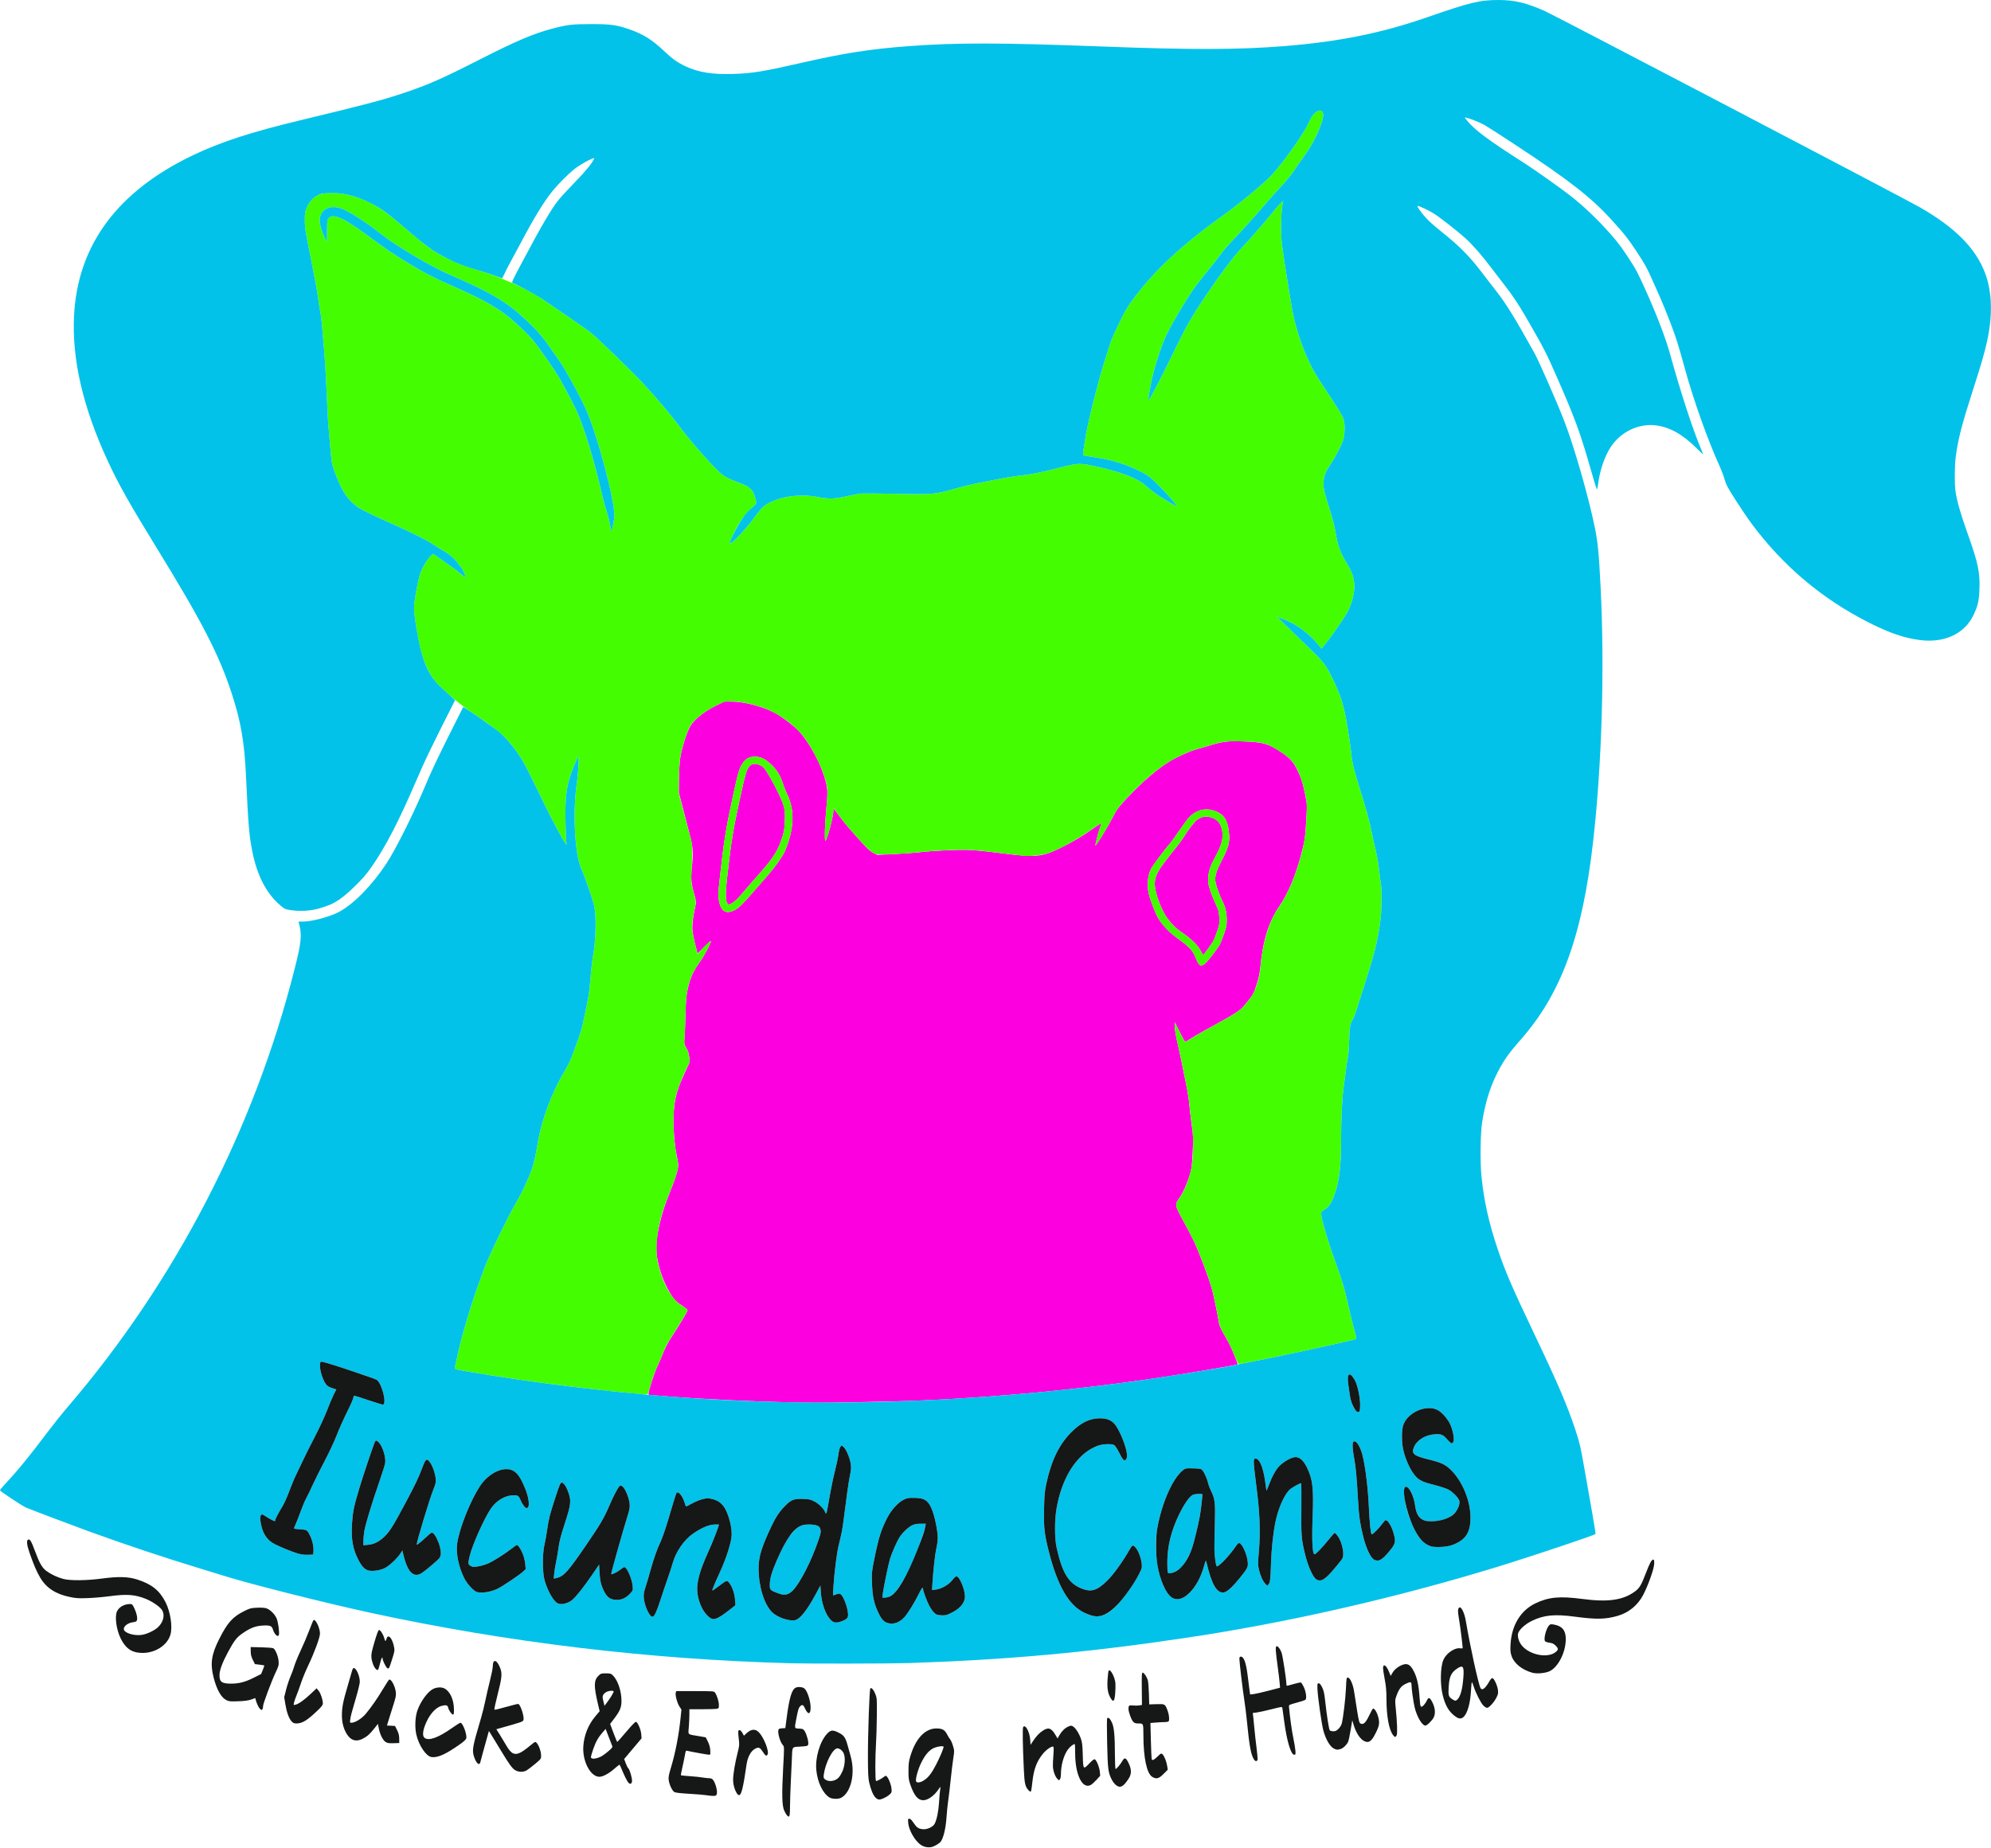
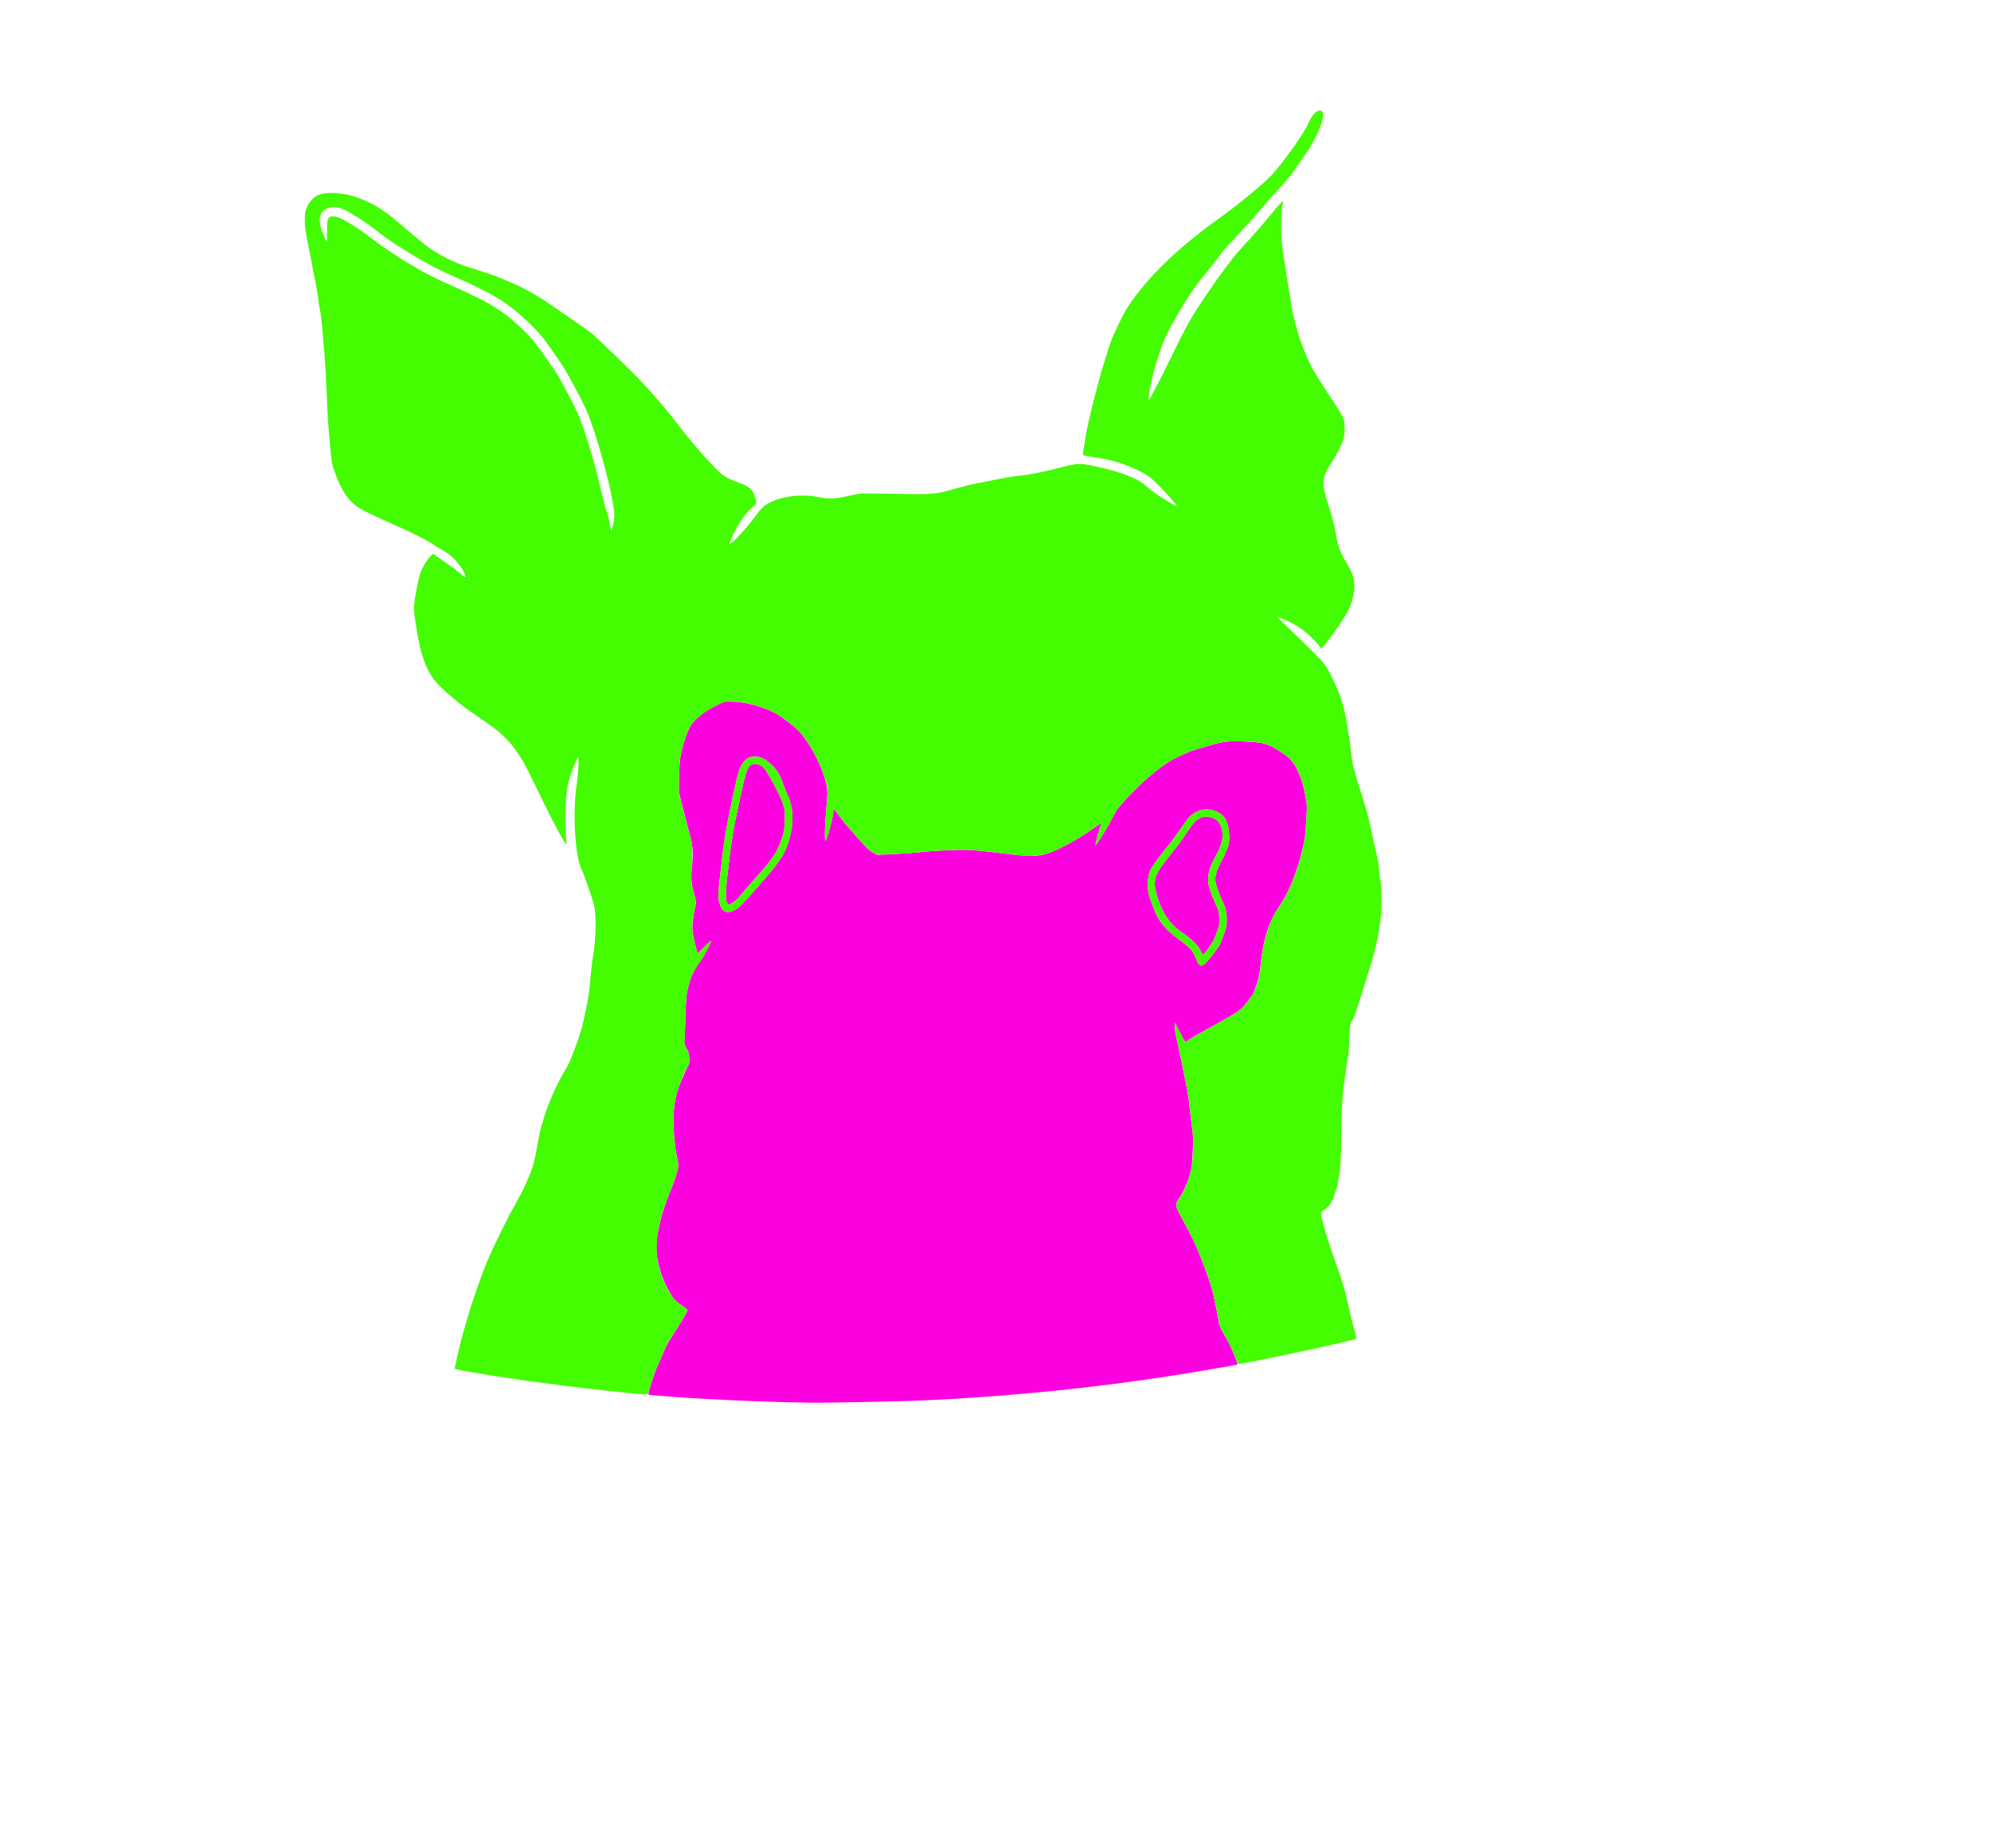
<svg xmlns="http://www.w3.org/2000/svg" viewBox="0 0 2800 2599" version="1.1">
  <path id="Hundrot" d="M1119,1972.66c-49.703,-0.575 -149.548,-5.437 -192,-9.35c-5.775,-0.533 -11.513,-0.968 -12.75,-0.969c-1.543,      -0 -2.25,-0.597 -2.25,-1.899c0,-4.208 8.441,-30.172 12.549,-38.602c2.413,-4.95 5.466,-11.931 6.785,-15.513c3.263,-8.863      8.023,-18.11 13.633,-26.487c8.339,-12.452 22.033,-35.292 22.033,-36.749c0,-0.78 -3.57,-3.743 -7.934,-6.585c-9.811,-6.391 -13.267,-10.552      -20.9,-25.166c-9.217,-17.645 -15.171,-39.787 -15.162,-56.381c0.011,-18.692 7.326,-49.319 17.868,-74.801c3.257,-7.875 7.586,-19.493      9.62,-25.818c4.166,-12.958 4.217,-15.473 0.639,-31.935c-2.676,-12.312 -4.561,-39.411 -3.799,-54.6c0.938,-18.665 3.771,-31.193      10.777,-47.639c3.32,-7.793 7.423,-16.905 9.119,-20.248c3.042,-5.998 3.068,-6.178 1.983,-13.701c-0.742,-5.151 -1.919,-8.831      -3.628,-11.35c-2.946,-4.34 -4.119,-9.416 -3.071,-13.291c0.406,-1.505 1.056,-15.336 1.444,-30.736c0.636,-25.224 0.977,-29.239      3.44,-40.5c3.219,-14.717 7.673,-24.604 16.669,-37c6.295,-8.675 16.746,-28.523 15.613,-29.655c-0.344,-0.344 -4.668,3.495      -9.609,8.53l-8.984,9.157l-1.007,-3.766c-4.502,-16.821 -6.464,-26.631 -6.451,-32.266c0.016,-7.308 1.834,-20.523 4.05,-29.438      c1.628,-6.552 1.387,-8.801 -2.307,-21.562c-3.204,-11.065 -3.918,-21.106 -2.418,-34.005c1.989,-17.111 1.56,-28.984      -1.462,-40.495c-1.445,-5.5 -5.814,-22.375 -9.709,-37.5l-7.083,-27.5l0.167,-18.5c0.092,-10.175 0.843,-23.406 1.668,-29.403      c1.871,-13.601 9.363,-37.409 14.386,-45.715c5.614,-9.285 19.485,-20.424 35.081,-28.172l12.5,-6.21l11,0.084c17.478,0.134      42.376,6.622 59.5,15.505c8.183,4.245 21.633,13.989 30.636,22.196c14.125,12.875 31.447,42.335 39.226,66.715c5.274,16.526      5.663,22.213 3.181,46.409c-2.119,20.647 -2.771,46.744 -1.125,45.041c2.663,-2.756 10.964,-34.084 11.116,-41.95l0.077,-4l2.194,2.932      c1.207,1.612 5.418,7.237 9.357,12.5c3.939,5.262 14.384,17.514 23.21,27.225c13.08,14.392 17.064,18.154 21.543,20.346l5.496,2.688      l23.294,-1.104c12.812,-0.607 28.695,-1.741 35.295,-2.52c18.55,-2.188 52.403,-3.822 69,-3.331c9.406,0.278 27.119,2.028 47.5,4.691      c47.123,6.157 56.358,5.305 82.58,-7.619c17.091,-8.423 30.222,-16.206 45.356,-26.882c6.36,-4.487 11.72,-8.024 11.911,-7.861c0.192,0.163      -0.579,2.776 -1.713,5.805c-1.133,3.029 -2.929,9.023 -3.99,13.319c-3.619,14.645 -3.644,14.415 0.866,7.811c6.246,-9.146 16.063,-25.833      21.95,-37.312c4.697,-9.158 6.953,-12.089 20.141,-26.165c19.891,-21.23 41.756,-39.965 58.69,-50.286c10.45,-6.37 27.907,-14.311      36.709,-16.7c4.4,-1.194 13.625,-3.911 20.5,-6.038c16.82,-5.204 25.938,-6.31 45.5,-5.522c29.761,1.2 35.496,2.826 54.753,15.528      c11.338,7.478 16.897,13.604 22.087,24.335c5.694,11.774 7.99,19.031 11.279,35.66c2.665,13.467 2.668,13.55 1.505,34c-1.48,26.018      -2.144,30.436 -7.713,51.332c-7.674,28.798 -18.012,53.194 -30.007,70.808c-15.537,22.818 -23.416,48.38 -27.235,88.36c-0.669,7.007      -2.194,13.798 -5.095,22.689c-3.923,12.024 -4.562,13.217 -12.203,22.79c-11.231,14.07 -10.799,13.775 -59.371,40.507c-8.8,4.843      -18.652,10.561 -21.892,12.707c-3.241,2.146 -6.264,3.993 -6.719,4.104c-0.455,0.112 -3.957,-6.097 -7.781,-13.797l-6.953,-14l-0.064,5.5      c-0.06,5.099 1.324,12.91 5.403,30.5c0.893,3.85 2.754,12.625 4.136,19.5c1.382,6.875 4.252,21.05 6.378,31.5c2.126,10.45 4.111,22.825      4.412,27.5c0.3,4.675 1.762,17.207 3.248,27.848c2.637,18.884 2.676,19.867 1.616,41c-0.989,19.705 -1.372,22.596 -4.262,32.152      c-3.85,12.73 -9.448,24.957 -14.938,32.623c-6.096,8.513 -5.896,9.549 6.05,31.377c5.569,10.175 12.151,22.775 14.626,28c7.748,16.355      20.729,50.7 25.544,67.583c2.225,7.8 8.324,37.178 10.187,49.065c0.358,2.282 2.71,7.682 5.228,12c2.518,4.319 6.051,10.552 7.851,13.852      c3.924,7.193 13.646,30.618 12.982,31.282c-0.663,0.662 -15.651,3.369 -56.552,10.215c-129.293,21.639 -262.452,35.392 -397,41.003      c-26.08,1.087 -129.764,3.106 -141.5,2.755c-3.85,-0.115 -15.775,-0.311 -26.5,-0.435l-0,0Zm574.598,-616.38c3.591,-2.22 18.91,-21.859      22.211,-28.475c1.107,-2.22 3.673,-8.745 5.703,-14.5c3.081,-8.74 3.691,-11.797 3.695,-18.545c0.01,-10.849 -1.701,-18.427 -6.181,-27.42      c-5.206,-10.448 -10.026,-24.982 -10.026,-30.228c-0,-6.744 2.555,-14.112 9.497,-27.381c8.715,-16.66 10.931,-24.422 10.103,-35.391      c-1.614,-21.388 -7.359,-29.967 -23.138,-34.554c-12.085,-3.513 -24.49,0.321 -33.531,10.364c-2.817,3.13 -8.961,11.469 -13.654,18.531      c-4.692,7.063 -11.323,16.063 -14.736,20c-5.693,6.567 -20.08,25.695 -23.814,31.659c-5.47,8.739 -7.136,23.91 -4.094,37.285c1.805,7.936      9.146,26.934 12.864,33.291c6.061,10.365 15.409,20.237 27.233,28.76c17.221,12.413 21.329,16.818 25.843,27.709c4.733,11.419 6.193,12.499      12.025,8.895Zm-5.484,-19.495c-3.779,-7.308 -12.359,-15.684 -25.114,-24.516c-9.476,-6.561 -13.744,-10.613 -20.656,-19.611c-8.877,-11.555      -18.344,-36.91 -18.344,-49.129c-0,-9.632 3.116,-16.601 13.721,-30.689c5.382,-7.15 12.584,-16.316 16.003,-20.369c3.42,-4.054      8.338,-10.804 10.929,-15c6.806,-11.026 16.094,-22.815 19.716,-25.026c5.645,-3.447 10.783,-4.452 16.492,-3.228c10.716,2.298      16.2,8.483 18.107,20.422c1.503,9.412 -1.192,19.592 -9.01,34.022c-7.983,14.736 -10.067,20.653 -10.699,30.368c-0.459,7.047      -0.152,9.416 2.201,17c1.504,4.846 4.977,13.651 7.718,19.566c4.535,9.789 5.032,11.587 5.528,20c0.506,8.587 0.312,9.922 -2.722,18.745      c-1.797,5.225 -4.159,11.3 -5.249,13.5c-1.97,3.973 -13.778,20.359 -14.735,20.447c-0.275,0.025 -2.024,-2.901 -3.886,-6.502Z      m-653.943,-57.134c5.305,-2.888 12.044,-9.685 28.077,-28.319c5.912,-6.87 13.95,-16.092 17.864,-20.492c9.097,-10.228 20.366,-26.07      23.36,-32.841c13.375,-30.244 14.624,-58.678 3.54,-80.636c-1.55,-3.069 -4.281,-9.993 -6.069,-15.385c-4.031,-12.156 -8.562,-19.265      -17.618,-27.638c-7.989,-7.387 -13.877,-10.021 -22.325,-9.988c-7.22,0.028 -12.503,3.025 -16.746,9.499c-4.558,6.956 -6.408,13.205      -13.169,44.489c-10.587,48.986 -12.881,63.236 -18.753,116.5c-2.286,20.743 -2.488,24.923 -1.483,30.801c2.864,16.76 10.186,21.159      23.322,14.01Zm-12.265,-11.061c-1.737,-5.216 -1.451,-15.662 1.023,-37.25c5.601,-48.885 7.87,-62.862 17.195,-105.929c8.749,-40.407      10.424,-45.54 16.18,-49.571c4.413,-3.091 13.422,-0.799 18.293,4.653c3.569,3.995 13.683,21.72 20.169,35.347c8.496,17.851 9.627,22.794      8.926,39c-0.607,14.037 -1.002,15.935 -6.435,30.907c-4.485,12.36 -11.98,23.657 -26.757,40.329c-12.537,14.145 -18.726,21.259      -28.771,33.07c-6.72,7.902 -13.535,13.194 -16.989,13.194c-0.943,0 -2.091,-1.52 -2.834,-3.75Z" style="fill:rgb(253,0,224);fill-rule:nonzero;" />
  <path id="Hundgruen" d="M886.5,1959.71c-80.466,-7.995 -160.388,-18.636 -228.764,-30.46c-15.789,-2.73 -18.686,-3.495 -18.27,-4.827     c0.271,-0.871 2.122,-9.233 4.113,-18.583c1.991,-9.35 5.147,-22.175 7.013,-28.5c1.867,-6.325 4.536,-15.55 5.932,-20.5c6.422,-22.776     20.975,-64.798 28.571,-82.5c10.453,-24.358 29.138,-62.27 39.994,-81.146c9.69,-16.848 18.748,-36.294 23.506,-50.465c1.925,-5.735     4.69,-17.758 6.387,-27.785c3.351,-19.788 5.552,-29.051 10.718,-45.104c7.315,-22.735 17.798,-45.845 29.711,-65.5c4.096,-6.757     7.871,-15.273 13.077,-29.5c8.864,-24.223 9.425,-26.157 14.377,-49.5c5.111,-24.092 5.835,-28.924 7.642,-51c0.833,-10.175 2.408,-23.45     3.501,-29.5c4.104,-22.733 4.828,-56.76 1.512,-71.064c-2.077,-8.961 -14.1,-43.657 -17.408,-50.238c-9.423,-18.741 -13.04,-79.066     -7.177,-119.698c1.112,-7.7 2.279,-20.075 2.595,-27.5c0.669,-15.719 0.578,-15.682 -7.014,2.853c-9.87,24.1 -12.219,41.212     -11.137,81.147c0.35,12.925 0.892,24.625 1.203,26c0.554,2.447 0.532,2.458 -1.059,0.5c-3.488,-4.292 -18.984,-33.147 -30.073,-56     c-25.478,-52.505 -28.502,-58.376 -35.281,-68.5c-14.705,-21.958 -26.082,-32.741 -55.169,-52.288c-20.254,-13.611 -24.805,-17.002     -38.958,-29.026c-20.141,-17.113 -27.358,-25.307 -34.058,-38.673c-7.739,-15.438 -11.654,-29.686 -16.629,-60.513c-2.894,-17.936     -3.438,-23.531 -2.944,-30.288c0.671,-9.168 4.582,-30.622 7.686,-42.156c2.253,-8.373 9.786,-21.654 15.297,-26.97l3.539,-3.413     l5.284,3.604c2.905,1.982 8.935,6.218 13.399,9.413c4.464,3.196 10.01,7.16 12.325,8.81c2.316,1.65 6.473,4.941 9.238,7.313c2.766,2.372     5.196,4.145 5.401,3.94c0.776,-0.775 -3.83,-11.361 -5.984,-13.753c-1.238,-1.375 -3.927,-4.841 -5.975,-7.703c-4.037,-5.642 -12.879,-12.785     -21.614,-17.462c-3.029,-1.621 -7.982,-4.707 -11.007,-6.858c-7.408,-5.267 -28.395,-15.977 -51.615,-26.341c-32.601,-14.55 -47.402,-21.585     -53.145,-25.259c-15.669,-10.023 -25.421,-24.657 -35.236,-52.877c-3.647,-10.487 -3.617,-10.301 -5.938,-37c-1.1,-12.65 -2.236,-25.7     -2.525,-29c-0.288,-3.3 -1.202,-21.3 -2.029,-40c-1.535,-34.663 -2.489,-50.059 -4.37,-70.5c-0.582,-6.325 -1.511,-17.575 -2.063,-25     c-0.553,-7.425 -1.907,-18 -3.008,-23.5c-1.102,-5.5 -2.467,-14.354 -3.034,-19.676c-0.566,-5.322 -4.919,-28.947 -9.674,-52.5c-7.756,-38.425     -8.651,-44.005 -8.714,-54.324c-0.06,-9.633 0.287,-12.393 2.133,-17c3.389,-8.456 8.9,-15.017 15.414,-18.348c11.021,-5.636 34.179,-4.615     55.221,2.435c19.687,6.595 37.076,16.97 57.168,34.106c19.104,16.294 32.976,27.875 40.22,33.579c14.759,11.622 38.876,24.002 59.695,30.645     c8.25,2.632 20.565,6.556 27.366,8.719c6.801,2.164 15.18,5.249 18.62,6.858c3.439,1.608 9.8,4.329 14.134,6.046c12.836,5.087 34.078,16.474     46.153,24.742c6.2,4.245 22.4,15.328 36,24.629c13.6,9.301 26.908,18.626 29.574,20.723c8.776,6.903 59.879,56.442 73.812,71.553c20.422,22.149     38.209,43.19 51.069,60.413c18.244,24.433 50.674,60.855 60.921,68.419c5.613,4.144 10.66,6.517 26.762,12.582c10.58,3.986 15.908,8.906     18.315,16.911c3.347,11.131 3.391,10.92 -3.424,16.448c-9.409,7.632 -22.217,26.572 -28.855,42.669c-3.42,8.293 -3.646,9.814 -1.118,7.526     c1.005,-0.91 2.071,-1.655 2.368,-1.655c1.63,0 20.482,-20.723 27.577,-30.314c12.489,-16.883 14.78,-19.335 22.04,-23.596c17.849,-10.474     47.149,-14.196 71.62,-9.096c13.765,2.868 23.816,2.422 42.066,-1.866c7.15,-1.681 15.925,-3.184 19.5,-3.342c3.575,-0.157 25.85,0.085     49.5,0.539c49.973,0.958 52.607,0.722 80.5,-7.232c9.625,-2.745 22.45,-5.94 28.5,-7.1c6.05,-1.16 19.775,-3.868 30.5,-6.018c10.725,-2.149     24.225,-4.39 30,-4.978c16.752,-1.706 31.83,-4.659 57,-11.16c26.93,-6.956 28.933,-7.042 51.5,-2.206c35.379,7.582 59.806,17.003 71,27.384c     6.902,6.4 17.147,13.698 29.793,21.223c6.714,3.994 12.616,7.436 13.117,7.649c3.212,1.365 -10.291,-14.78 -22.92,-27.404c-12.918,-12.912     -16.212,-15.641 -23.506,-19.469c-22.513,-11.815 -42.755,-18.391 -67.697,-21.995c-7.818,-1.129 -14.905,-2.319 -15.75,-2.643c-1.802,-0.691     -1.884,-2.111 -0.545,-9.442c0.546,-2.989 1.894,-11.436 2.995,-18.771c2.506,-16.681 18.214,-79.241 25.553,-101.765c3.028,-9.294 6.65,-20.723     8.049,-25.398c1.398,-4.675 4.726,-13 7.396,-18.5c2.669,-5.5 7.092,-14.731 9.829,-20.514c2.737,-5.782 8.682,-15.682 13.212,-22c29.326,-40.902     68.49,-77.896 126.42,-119.413c24.69,-17.695 58.241,-45.346 70.143,-57.808c15.948,-16.698 47.882,-61.728 52.942,-74.652c4.884,-12.472     14.212,-20.227 18.805,-15.634c3.491,3.491 0.755,15.082 -7.871,33.338c-5.621,11.898 -10.021,19.231 -19.01,31.683c-3.97,5.5 -9.904,14.05     -13.186,19c-3.281,4.95 -11.997,15.456 -19.368,23.346c-7.371,7.89 -17.625,19.365 -22.788,25.5c-11.088,13.174 -32.861,37.299 -45.718,50.654     c-5.03,5.225 -11.529,12.875 -14.442,17c-2.913,4.125 -10.476,13.8 -16.807,21.5c-6.331,7.7 -14.725,18.314 -18.654,23.586c-10.462,14.043     -32.251,50.439 -40.957,68.414c-6.161,12.722 -14.745,38.153 -19.409,57.5c-3.75,15.555 -6.774,33.686 -5.783,34.677c0.86,0.859 18.979,-34.169     37.854,-73.177c14.657,-30.293 23.454,-45.642 41.552,-72.5c20.96,-31.106 40.206,-56.778 51.732,-69.004c4.961,-5.262 11.712,-12.701     15.004,-16.531c3.292,-3.831 8.286,-9.503 11.097,-12.606c2.811,-3.103 9.412,-10.978 14.668,-17.5c5.257,-6.522 11.327,-13.565     13.489,-15.651l3.931,-3.792l-1.478,8.292c-1.802,10.109 -1.983,43.079 -0.293,53.292c0.638,3.85 1.629,11.05 2.203,16c0.575,4.95     3.029,20.7 5.454,35c2.425,14.3 5.069,30.5 5.876,36c2.781,18.96 11.395,48.116 20.202,68.381c7.812,17.977 11.661,24.868 26.042,46.619     c20.37,30.81 25.377,39.026 26.93,44.185c2.109,7.008 1.787,20.805 -0.677,28.96c-2.128,7.043 -11.196,24.349 -18.177,34.687c-6.281,9.302     -8.848,15.831 -9.409,23.928c-0.565,8.155 0.87,14.425 9.67,42.24c2.784,8.8 5.961,21.4 7.061,28c3.404,20.438 6.394,28.731 16.147,44.784     c6.553,10.787 9.143,17.701 10.248,27.355c1.316,11.512 -2.749,28.784 -9.736,41.361c-4.651,8.372 -21.116,32.282 -29.111,42.274l-7.122,8.901     l-3.5,-4.336c-14.067,-17.428 -31.948,-30.545 -51.666,-37.901l-7.561,-2.82l13.997,13.691c7.698,7.53 22.16,21.566 32.137,31.191     c20.085,19.377 23.19,23.523 32.952,44.01c11.239,23.585 14.913,35.484 19.762,63.99c2.386,14.025 4.821,30.675 5.413,37c1.38,14.759     3.703,24.731 11.648,50c9.632,30.637 14.086,46.875 17.371,63.338c1.629,8.161 4.291,20.103 5.916,26.537c1.624,6.435 3.674,18.658     4.556,27.163c0.881,8.504 2.012,17.262 2.514,19.462c1.237,5.427 1.197,31.919 -0.069,44.644c-2.539,25.538 -7.702,48.607     -18.205,81.356c-4.41,13.75 -10.505,33.1 -13.544,43c-3.039,9.9 -6.366,19.208 -7.394,20.684c-4.071,5.846 -4.955,10.717 -5.408,29.816     c-0.275,11.575 -1.011,20.933 -1.967,25c-0.84,3.575 -1.98,10.775 -2.532,16c-0.553,5.225 -1.897,15.35 -2.986,22.5c-2.386,15.656     -3.881,45.444 -3.915,78c-0.039,36.425 -2.418,56.05 -9.115,75.189c-4.1,11.715 -7.931,17.541 -13.986,21.266c-4.317,2.657 -4.918,3.438     -4.918,6.391c-0,5.827 9.466,38.226 18.306,62.654c11.562,31.951 14.877,42.989 20.244,67.41c2.528,11.501 6.163,26.303 8.079,32.895     c1.915,6.591 3.12,12.315 2.676,12.719c-1.681,1.534 -108.599,24.861 -146.305,31.92c-9.075,1.699 -17.222,3.248 -18.103,3.441     c-1.205,0.264 -2.666,-2.283 -5.89,-10.267c-4.878,-12.084 -11.171,-24.695 -16.951,-33.967c-2.176,-3.492 -4.431,-8.667 -5.011,-11.5     c-0.579,-2.833 -2.85,-14.265 -5.045,-25.404c-4.411,-22.385 -7.794,-33.759 -18.218,-61.247c-8.494,-22.398 -14.468,-35.202 -27.293,-58.494     c-11.9,-21.611 -12.362,-23.729 -6.782,-31.06c9.431,-12.389 17.764,-35.811 19.289,-54.215c1.535,-18.526 1.199,-37.32 -0.907,-50.744     c-1.037,-6.608 -2.419,-18.083 -3.071,-25.5c-0.652,-7.418 -2.725,-20.912 -4.606,-29.987c-1.881,-9.075 -4.531,-22.35 -5.89,-29.5     c-1.359,-7.15 -4.066,-19.525 -6.017,-27.5c-1.95,-7.975 -3.768,-18.325 -4.04,-23l-0.493,-8.5l7.017,14c3.86,7.7 7.354,13.993 7.764,13.985     c0.411,-0.01 3.897,-2.086 7.747,-4.616c3.85,-2.53 18.7,-11.025 33,-18.878c36.092,-19.82 37.607,-20.939 49.778,-36.761c8.611,-11.193     14.153,-28.055 15.638,-47.577c1.201,-15.801 5.146,-35.149 10.22,-50.122c4.92,-14.519 7.936,-20.627 16.373,-33.157c12.265,-18.217     22.448,-42.396 30.494,-72.414c4.736,-17.663 6.631,-31.574 7.577,-55.604c0.648,-16.437 0.584,-17.229 -2.543,-31.856c-4.752,-22.222     -11.412,-37.644 -20.112,-46.577c-5.121,-5.257 -17.764,-13.842 -27.808,-18.883c-8.954,-4.493 -16.733,-5.797 -39.117,-6.559     c-22.555,-0.768 -27.697,-0.16 -46.5,5.499c-7.15,2.152 -16.84,5.047 -21.532,6.432c-10.218,3.017 -28.347,11.749 -39.431,18.991     c-17.93,11.716 -37.644,29.113 -58.037,51.218c-9.267,10.045 -12.093,13.898 -16.505,22.5c-5.919,11.539 -15.727,28.216 -21.985,37.379     c-4.51,6.604 -4.485,6.834 -0.866,-7.811c1.061,-4.296 2.857,-10.289 3.99,-13.319c1.134,-3.029 1.905,-5.661 1.713,-5.849c-0.191,-0.188     -4.622,2.676 -9.847,6.365c-21.361,15.079 -49.358,30.634 -64.258,35.702c-8.369,2.846 -25.786,4.807 -34.742,3.911c-3.575,-0.357     -20.665,-2.416 -37.978,-4.574c-25.205,-3.143 -34.771,-3.924 -48,-3.92c-19.147,0.01 -43.943,1.387 -62.56,3.487c-20.28,2.287     -54.802,3.763 -59.351,2.538c-5.601,-1.508 -10.526,-5.8 -25.16,-21.929c-14.629,-16.121 -22.244,-25.302 -29.515,-35.58l-4.936,-6.98     l-0.666,5.98c-1.208,10.84 -8.467,37.394 -10.916,39.929c-1.66,1.718 -0.986,-24.439 1.172,-45.526c1.162,-11.35 1.855,-23.312 1.56,-26.924     c-1.313,-16.094 -14.549,-46.77 -29.849,-69.183c-13.712,-20.085 -38.813,-38.545 -63.605,-46.779c-14.553,-4.833 -33.403,-8.258     -43.331,-7.873c-8.298,0.322 -9.119,0.577 -21,6.52c-14.561,7.282 -29.823,19.275 -34.778,27.328c-4.724,7.677 -12.838,33.115 -14.581,45.714     c-0.82,5.925 -1.589,19.548 -1.709,30.273l-0.218,19.5l6.665,25.654c3.666,14.11 7.911,29.86 9.434,35c2.472,8.343 2.768,10.903 2.759,23.846     c-0.01,7.975 -0.395,20.367 -0.865,27.536c-0.818,12.467 -0.735,13.494 1.904,23.5c4.415,16.739 4.475,17.386 2.507,26.842c-4.997,24.006     -4.882,29.06 1.192,52.323l3.055,11.7l4.357,-5.349c4.54,-5.573 13.525,-13.772 14.273,-13.025c1.03,1.03 -9.578,20.734 -15.884,29.506     c-9.255,12.874 -13.389,21.963 -16.587,36.467c-2.336,10.595 -2.752,15.396 -3.546,41c-0.495,15.95 -1,31.511 -1.122,34.58c-0.187,4.704     0.198,6.128 2.451,9.081c1.963,2.573 3.001,5.643 3.907,11.566c1.207,7.88 1.178,8.161 -1.281,12.418c-5.745,9.946 -15.891,35.757     -17.882,45.49c-4.28,20.923 -3.541,55.863 1.74,82.228c3.522,17.585 4.03,15.374 -14.581,63.483c-8.928,23.078 -13.454,44.898 -13.514,65.154     c-0.039,13.143 0.296,16.341 2.697,25.829c7.116,28.111 19.737,48.868 34.992,57.547c3.162,1.799 5.75,3.86 5.75,4.58c-0,1.358 -13.402,23.601     -23.312,38.69c-5.714,8.699 -10.315,17.947 -12.617,25.354c-0.683,2.2 -3.447,8.5 -6.141,14c-2.694,5.5 -6.735,16.3 -8.982,24c-2.246,7.7     -4.264,14.563 -4.484,15.25c-0.501,1.56 -6.332,1.471 -24.964,-0.38l0,-0Zm-24.116,-1222.07c0.889,-3.959 1.614,-9.584 1.612,-12.5     c-0.018,-23.16 -23.629,-111.9 -39.459,-148.303c-7.121,-16.375 -27.8,-54.459 -36.38,-67c-24.658,-36.042 -28.908,-41.258 -49.109,-60.274     c-26.86,-25.284 -48.322,-37.983 -107.548,-63.631c-26.605,-11.522 -75.927,-40.93 -97.5,-58.134c-18.709,-14.92 -42.82,-30.379     -53.776,-34.478c-12.023,-4.499 -23.849,-1.457 -28.421,7.31c-4.044,7.755 -2.464,18.224 5.162,34.207l2.863,6l0.086,-15.615c0.078,-14.209     0.273,-15.852 2.159,-18.25c6.06,-7.705 23.345,0.428 60.542,28.486c32.698,24.664 73.206,49.041 103.385,62.216c40.428,17.649 60.703,27.981     78.256,39.878c12.776,8.659 32.276,26.182 44.026,39.562c7.995,9.105 32.977,44.85 39.112,55.963c11.031,19.983 20.713,38.594     24.568,47.221c9.282,20.777 23.508,67.184 32.156,104.903c2.729,11.9 6.691,27.036 8.806,33.636c2.114,6.6 4.41,15.768 5.101,20.373     c1.398,9.307 1.962,9.104 4.359,-1.57Zm824.525,619.706c-0.876,-0.512 -3.277,-4.996 -5.336,-9.964c-4.514,-10.891 -8.622,-15.296     -25.843,-27.709c-11.824,-8.523 -21.172,-18.395 -27.233,-28.76c-3.718,-6.357 -11.059,-25.355 -12.864,-33.291c-3.042,-13.375     -1.376,-28.546 4.094,-37.285c3.734,-5.964 18.121,-25.092 23.814,-31.659c3.413,-3.937 10.044,-12.937 14.736,-20c4.693,-7.062     10.837,-15.401 13.654,-18.531c9.041,-10.043 21.446,-13.877 33.531,-10.364c15.779,4.587 21.524,13.166 23.138,34.554c0.828,10.969     -1.388,18.731 -10.103,35.391c-6.942,13.269 -9.497,20.637 -9.497,27.381c0,5.246 4.82,19.78 10.026,30.228c4.48,8.993 6.188,16.571     6.181,27.42c0,6.748 -0.613,9.805 -3.695,18.545c-2.03,5.755 -4.596,12.28 -5.703,14.5c-3.301,6.616 -18.62,26.255 -22.211,28.475     c-3.717,2.297 -4.402,2.407 -6.689,1.069Zm11.717,-22.308c7.268,-9.73 9.036,-13.131 13.358,-25.701c3.034,-8.823 3.228,-10.158     2.722,-18.745c-0.496,-8.413 -0.993,-10.211 -5.528,-20c-2.741,-5.915 -6.214,-14.72 -7.718,-19.566c-2.353,-7.584 -2.66,-9.953     -2.201,-17c0.632,-9.715 2.716,-15.632 10.699,-30.368c7.818,-14.43 10.513,-24.61 9.01,-34.022c-1.907,-11.939 -7.391,-18.124     -18.107,-20.422c-5.709,-1.224 -10.847,-0.219 -16.492,3.228c-3.622,2.211 -12.91,14 -19.716,25.026c-2.591,4.196 -7.509,10.946     -10.928,15c-3.42,4.053 -10.622,13.219 -16.004,20.369c-10.605,14.088 -13.721,21.057 -13.721,30.689c0,12.219 9.467,37.574     18.344,49.129c6.912,8.998 11.18,13.05 20.656,19.611c12.755,8.832 21.335,17.208 25.114,24.516c1.862,3.601 3.611,6.527 3.886,6.502     c0.275,-0.025 3.257,-3.736 6.626,-8.246Zm-679.87,-53.222c-3.643,-2.04 -6.485,-7.855 -7.907,-16.178c-1.004,-5.878 -0.803,-10.058     1.484,-30.801c5.871,-53.264 8.165,-67.514 18.752,-116.5c6.761,-31.284 8.611,-37.533 13.169,-44.489c4.243,-6.474 9.526,-9.471     16.746,-9.499c8.448,-0.033 14.336,2.601 22.326,9.988c9.055,8.373 13.586,15.482 17.617,27.638c1.788,5.392 4.519,12.316 6.069,15.385     c11.084,21.958 9.836,50.392 -3.54,80.636c-2.994,6.771 -14.263,22.613 -23.36,32.841c-3.914,4.4 -11.952,13.622 -17.864,20.492     c-16.033,18.634 -22.771,25.431 -28.077,28.319c-6.218,3.384 -11.834,4.174 -15.415,2.168Zm11.739,-11.923c2.293,-1.344 7.349,-6.181     11.234,-10.75c10.045,-11.811 16.234,-18.925 28.771,-33.07c14.777,-16.672 22.272,-27.969 26.757,-40.329c5.433,-14.972 5.828,-16.87     6.435,-30.907c0.701,-16.206 -0.43,-21.149 -8.926,-39c-6.486,-13.627 -16.6,-31.352 -20.169,-35.347c-4.871,-5.452 -13.88,-7.744     -18.292,-4.653c-5.757,4.031 -7.432,9.164 -16.181,49.571c-9.325,43.067 -11.594,57.044 -17.195,105.929c-2.474,21.588 -2.76,32.034     -1.023,37.25c1.477,4.435 2.885,4.649 8.589,1.306Z" style="fill:rgb(68,253,0);fill-rule:nonzero;" />
-   <path id="Hundblau" d="M1113,2339.67c-200.665,-5.373 -399.914,-29.326 -593.5,-71.349c-60.674,-13.171 -164.666,-39.334 -200.5,-50.443     c-9.625,-2.984 -25.825,-7.954 -36,-11.044c-52.022,-15.802 -107.188,-34.224 -159.5,-53.263c-22.605,-8.228 -79.867,-29.946 -87,-32.998     c-5.495,-2.351 -36.5,-22.96 -36.5,-24.261c0,-0.579 2.817,-4.072 6.26,-7.762c19.076,-20.448 34.442,-39.237 61.916,-75.711c7.457,-9.9     19.733,-25.2 27.279,-34c151.004,-176.099 262.049,-390.592 318.909,-616c9.524,-37.755 10.483,-47.681 6.159,-63.75l-0.74,-2.75     l6.859,-0.017c12.257,-0.031 38.251,-7.091 50.358,-13.677c21.044,-11.449 46.727,-37.812 66.874,-68.643c13.174,-20.16 38.403,-70.831     54.612,-109.687c7.507,-17.994 16.422,-36.911 33.674,-71.456c10.432,-20.889 19.092,-38.104 19.243,-38.256c0.689,-0.688 43.901,29.265     50.508,35.01c9.913,8.621 19.724,19.983 28.258,32.727c6.779,10.123 9.803,15.994 35.281,68.5c11.089,22.852 26.585,51.707 30.073,56     c1.591,1.957 1.613,1.946 1.059,-0.5c-0.311,-1.375 -0.853,-13.075 -1.203,-26c-1.082,-39.935 1.267,-57.048 11.137,-81.148c7.592,-18.535     7.683,-18.572 7.014,-2.852c-0.316,7.425 -1.483,19.8 -2.595,27.5c-5.863,40.631 -2.246,100.957 7.177,119.698c3.308,6.581 15.332,41.276     17.408,50.237c3.316,14.305 2.592,48.332 -1.512,71.065c-1.093,6.05 -2.668,19.325 -3.501,29.5c-1.807,22.075 -2.531,26.907 -7.642,51     c-4.951,23.343 -5.513,25.276 -14.377,49.5c-5.206,14.226 -8.981,22.742 -13.077,29.5c-11.913,19.655 -22.396,42.764 -29.711,65.5     c-5.166,16.052 -7.367,25.315 -10.718,45.104c-1.697,10.026 -4.462,22.049 -6.387,27.785c-4.758,14.171 -13.816,33.616 -23.506,50.465     c-10.856,18.875 -29.541,56.787 -39.994,81.146c-7.596,17.701 -22.149,59.723 -28.571,82.5c-1.395,4.95 -4.065,14.175 -5.932,20.5     c-1.866,6.325 -5.022,19.15 -7.013,28.5c-1.991,9.35 -3.842,17.712 -4.113,18.582c-0.416,1.332 2.481,2.098 18.27,4.828c86.695,14.991     189.53,27.773 282.264,35.085c206.698,16.297 426.307,9.344 649.5,-20.566c43.226,-5.792 143.787,-21.939 149.458,-23.997c0.802,-0.291     10.702,-2.293 22,-4.449c42.272,-8.066 144.668,-30.428 146.348,-31.96c0.443,-0.404 -0.762,-6.128 -2.677,-12.719c-1.916,-6.591     -5.551,-21.394 -8.078,-32.894c-5.367,-24.422 -8.682,-35.46 -20.245,-67.41c-8.84,-24.428 -18.306,-56.827 -18.306,-62.655c-0,-2.952     0.601,-3.734 4.919,-6.39c6.054,-3.726 9.886,-9.552 13.985,-21.267c6.697,-19.138 9.076,-38.763 9.115,-75.188c0.035,-32.557 1.53,-62.345     3.915,-78c1.09,-7.15 2.433,-17.275 2.986,-22.5c0.553,-5.225 1.692,-12.425 2.532,-16c0.956,-4.067 1.692,-13.425 1.967,-25c0.453,-19.099     1.337,-23.971 5.408,-29.816c1.028,-1.477 4.356,-10.784 7.394,-20.684c3.039,-9.9 9.134,-29.25 13.544,-43c10.504,-32.749 15.666,-55.819     18.205,-81.356c1.266,-12.726 1.306,-39.218 0.069,-44.644c-0.501,-2.2 -1.633,-10.958 -2.514,-19.463c-0.881,-8.504 -2.932,-20.727     -4.556,-27.162c-1.625,-6.435 -4.287,-18.377 -5.915,-26.538c-3.286,-16.462 -7.74,-32.701 -17.372,-63.337c-7.944,-25.269 -10.267,-35.241     -11.648,-50c-0.591,-6.325 -3.027,-22.975 -5.413,-37c-4.849,-28.507 -8.523,-40.405 -19.762,-63.991c-9.762,-20.487 -12.866,-24.633     -32.952,-44.009c-9.977,-9.625 -24.439,-23.661 -32.137,-31.192l-13.996,-13.691l7.561,2.821c19.717,7.356 37.598,20.473 51.665,37.9     l3.5,4.336l7.122,-8.9c7.995,-9.992 24.461,-33.903 29.111,-42.274c6.987,-12.577 11.052,-29.849 9.736,-41.362c-1.104,-9.654     -3.694,-16.568 -10.248,-27.355c-9.752,-16.053 -12.743,-24.346 -16.147,-44.783c-1.099,-6.6 -4.277,-19.2 -7.061,-28c-8.8,-27.816     -10.235,-34.085 -9.67,-42.24c0.561,-8.097 3.128,-14.626 9.409,-23.929c6.981,-10.338 16.049,-27.643 18.177,-34.687c2.464,-8.154     2.786,-21.951 0.677,-28.96c-1.553,-5.159 -6.56,-13.375 -26.93,-44.184c-14.381,-21.752 -18.23,-28.642 -26.042,-46.62c-8.807,-20.265     -17.42,-49.42 -20.202,-68.38c-0.807,-5.5 -3.451,-21.7 -5.876,-36c-2.425,-14.3 -4.879,-30.05 -5.453,-35c-0.575,-4.95 -1.566,-12.15     -2.203,-16c-1.691,-10.214 -1.51,-43.183 0.293,-53.292l1.478,-8.292l-3.932,3.792c-2.162,2.085 -8.232,9.128 -13.488,15.65c-5.257,6.523     -11.858,14.398 -14.669,17.5c-2.811,3.103 -7.805,8.776 -11.096,12.606c-3.292,3.831 -10.044,11.27 -15.004,16.531c-11.526,12.226     -30.772,37.898 -51.733,69.005c-18.097,26.857 -26.894,42.206 -41.552,72.5c-18.875,39.008 -36.994,74.036 -37.854,73.176c-0.99,-0.99     2.033,-19.121 5.783,-34.676c4.664,-19.348 13.248,-44.779 19.41,-57.5c8.705,-17.976 30.494,-54.371 40.957,-68.414c3.928,-5.273     12.322,-15.886 18.653,-23.586c6.331,-7.7 13.895,-17.375 16.808,-21.5c2.913,-4.125 9.411,-11.775 14.441,-17c12.857,-13.356 34.631,-37.48     45.718,-50.654c5.163,-6.135 15.418,-17.61 22.788,-25.5c7.371,-7.891 16.087,-18.396 19.369,-23.346c3.282,-4.95 9.215,-13.5     13.185,-19c8.989,-12.452 13.389,-19.786 19.011,-31.683c8.625,-18.256 11.362,-29.847 7.871,-33.338c-4.594,-4.594 -13.922,3.161     -18.805,15.633c-5.06,12.924 -36.995,57.954 -52.943,74.653c-11.902,12.462 -45.453,40.113 -70.143,57.808c-57.93,41.517 -97.094,78.51     -126.42,119.413c-4.529,6.317 -10.475,16.217 -13.211,22c-2.737,5.782 -7.161,15.014 -9.83,20.514c-2.669,5.5 -5.998,13.825 -7.396,18.5     c-1.399,4.675 -5.021,16.104 -8.049,25.397c-7.339,22.525 -23.047,85.085 -25.552,101.765c-1.102,7.336 -2.45,15.783 -2.995,18.771     c-1.339,7.331 -1.257,8.751 0.544,9.442c0.845,0.325 7.933,1.514 15.75,2.643c24.942,3.604 45.184,10.181 67.697,21.995c7.295,3.829     10.589,6.557 23.507,19.47c12.629,12.624 26.132,28.768 22.919,27.403c-0.5,-0.212 -6.403,-3.655 -13.117,-7.649c-12.646,-7.524     -22.891,-14.822 -29.793,-21.223c-11.193,-10.38 -35.621,-19.802 -71,-27.384c-22.566,-4.836 -24.57,-4.75 -51.5,2.206c-25.17,6.502     -40.248,9.454 -57,11.16c-5.775,0.589 -19.275,2.829 -30,4.979c-10.725,2.15 -24.45,4.858 -30.5,6.018c-6.05,1.159 -18.875,4.354     -28.5,7.099c-27.893,7.954 -30.527,8.191 -80.5,7.232c-23.65,-0.453 -45.925,-0.696 -49.5,-0.538c-3.575,0.157 -12.35,1.661 -19.5,3.341     c-18.249,4.289 -28.301,4.735 -42.066,1.866c-24.471,-5.099 -53.771,-1.378 -71.62,9.096c-7.26,4.261 -9.551,6.713 -22.04,23.596     c-7.094,9.591 -25.947,30.315 -27.577,30.315c-0.297,-0 -1.362,0.744 -2.368,1.655c-6.684,6.049 8.17,-23.954 19.405,-39.195     c2.449,-3.322 7.205,-8.272 10.568,-11c6.816,-5.528 6.772,-5.317 3.425,-16.448c-2.407,-8.006 -7.736,-12.926 -18.316,-16.911     c-16.102,-6.066 -21.148,-8.438 -26.762,-12.582c-10.247,-7.564 -42.677,-43.986 -60.92,-68.419c-12.86,-17.223 -30.647,-38.265     -51.07,-60.414c-13.932,-15.11 -65.036,-64.649 -73.812,-71.553c-2.666,-2.096 -15.974,-11.422 -29.574,-20.723c-13.6,-9.301     -29.8,-20.393 -36,-24.65c-9.227,-6.335 -37.844,-21.994 -43.773,-23.953c-1.846,-0.61 -0.96,-2.57 13.239,-29.307c27.15,-51.126     40.566,-74.069 51.072,-87.34c3.336,-4.213 13.761,-15.535 23.169,-25.16c14.902,-15.247 24.863,-27.517 27.128,-33.419c0.875,-2.282     -13.075,4.655 -23.6,11.735c-8.37,5.63 -26.224,23.1 -35.715,34.948c-11.865,14.81 -25.81,37.665 -43.77,71.736c-5.363,10.175     -12.149,22.775 -15.078,28c-2.93,5.225 -6.537,12.312 -8.016,15.75c-1.48,3.437 -3.043,6.25 -3.474,6.25c-0.431,-0 -4.93,-1.583     -9.999,-3.517c-5.068,-1.934 -15.467,-5.306 -23.107,-7.492c-18.971,-5.428 -31.419,-10.165 -43.836,-16.681c-23.28,-12.216     -26.027,-14.248 -70.428,-52.118c-14.528,-12.391 -25.268,-19.732 -38.38,-26.235c-20.277,-10.057 -39.092,-14.533 -57.537,-13.687     c-9.401,0.431 -11.577,0.878 -16.471,3.381c-6.515,3.332 -12.026,9.892 -15.415,18.349c-1.846,4.607 -2.192,7.366 -2.133,17c0.063,10.318     0.958,15.898 8.715,54.323c4.754,23.553 9.107,47.178 9.674,52.5c0.566,5.322 1.931,14.177 3.033,19.677c1.102,5.5 2.455,16.075     3.008,23.5c0.553,7.425 1.481,18.675 2.063,25c1.881,20.44 2.835,35.836 4.37,70.5c0.828,18.7 1.741,36.7 2.03,40c0.288,3.3     1.424,16.35 2.524,29c2.321,26.698 2.291,26.512 5.939,37c9.815,28.22 19.566,42.853 35.235,52.876c5.743,3.674 20.545,10.709     53.145,25.259c23.221,10.365 44.207,21.075 51.615,26.342c3.025,2.15 7.978,5.236 11.007,6.858c8.736,4.676 17.577,11.819 21.614,17.461     c2.048,2.862 4.737,6.329 5.975,7.704c2.154,2.392 6.76,12.977 5.984,13.753c-0.204,0.205 -2.635,-1.569 -5.4,-3.941c-2.766,-2.372     -6.923,-5.662 -9.238,-7.312c-2.316,-1.65 -7.862,-5.615 -12.326,-8.81c-4.464,-3.196 -10.493,-7.432 -13.399,-9.414l-5.284,-3.604     l-3.539,3.414c-5.511,5.315 -13.043,18.596 -15.296,26.969c-3.104,11.535 -7.016,32.988 -7.687,42.156c-0.494,6.758 0.049,12.352     2.944,30.289c7.816,48.431 16.378,68.365 37.585,87.504c4.569,4.123 10.276,9.296 12.683,11.496l4.376,4l-18.903,37.5c-10.398,20.625     -22.369,45.375 -26.605,55c-4.235,9.625 -12.24,27.85 -17.788,40.5c-22.046,50.261 -43.609,89.211 -62.033,112.053c-9.296,11.524     -28.244,29.383 -37.9,35.721c-8.982,5.896 -12.367,7.404 -26.77,11.924c-11.562,3.63 -27.083,4.706 -40.462,2.807c-8.165,-1.159     -9.071,-1.535 -14.427,-5.993c-20.249,-16.851 -33.686,-42.615 -40.491,-77.632c-4.345,-22.362 -5.51,-36.487 -8.653,-104.88     c-2.201,-47.895 -7.205,-76.852 -20.134,-116.5c-17.593,-53.954 -41.719,-100.788 -104.829,-203.5c-39.199,-63.799 -54.032,-90.134     -69.277,-123c-35.018,-75.494 -50.784,-143.408 -47.601,-205.044c5.126,-99.259 61.235,-174.848 167.416,-225.543c38.671,-18.463     81.268,-32.35 149.958,-48.884c93.497,-22.507 116.434,-28.558 146.5,-38.65c34.584,-11.608 52.883,-19.686 107.5,-47.457c50.161,     -25.505 74.92,-36.045 100.6,-42.826c22.031,-5.817 28.197,-6.545 55.4,-6.544c27.722,0.001 36.026,1.161 54.189,7.569c19,6.703     31.263,14.374 47.637,29.799c12.698,11.962 19.129,16.548 31.018,22.119c17.867,8.373 37.466,11.536 66.054,10.659c27.293,-0.838     43.225,-3.418 97.102,-15.728c59.655,-13.63 96.765,-19.404 150.5,-23.415c67.521,-5.04 128.324,-4.937 270.5,0.461c128.082,4.862     193.081,4.718 258.5,-0.574c76.372,-6.179 136.11,-18.28 200.258,-40.567c60.628,-21.064 74.013,-24.281 100.742,-24.213c22.215,0.057     38.902,4.093 64.834,15.683c14.227,6.358 505.665,263.571 527.166,275.913c49.66,28.503 78.416,57.518 91.628,92.451c9.972,26.37     10.919,59.394 2.759,96.291c-3.65,16.505 -7.969,31.463 -18.909,65.5c-16.48,51.269 -21.438,70.232 -24.913,95.284c-1.761,12.703     -2.047,39.009 -0.539,49.716c1.876,13.326 7.218,32.115 16.567,58.268c15.147,42.372 18.013,55.68 17.131,79.544c-0.618,16.729     -2.203,23.625 -8.406,36.575c-12.59,26.285 -40.629,39.441 -74.934,35.16c-22.42,-2.798 -43.178,-9.92 -72.884,-25.008c-65.516,-33.276     -120.029,-79.339 -164.243,-138.783c-4.6,-6.184 -14.427,-20.691 -21.839,-32.238c-11.665,-18.174 -13.814,-22.172 -15.994,-29.756     c-1.384,-4.82 -4.565,-13.262 -7.068,-18.762c-16.705,-36.714 -36.489,-92.263 -48.908,-137.325c-9.771,-35.457 -11.951,-42.377     -20.211,-64.175c-4.689,-12.375 -11.663,-29.475 -15.497,-38c-3.834,-8.525 -8.689,-19.392 -10.789,-24.148c-6.594,-14.934 -9.9,-20.897     -20.706,-37.352c-12.267,-18.681 -17.84,-25.76 -35.947,-45.653c-28.919,-31.771 -59.919,-55.924 -135.888,-105.875c-20.3,-13.348     -39.61,-25.75 -42.91,-27.561c-6.431,-3.529 -19.605,-8.836 -24.726,-9.961l-3.129,-0.687l3.426,4.368c10.155,12.946 30.224,27.884     80.429,59.863c14.168,9.024 52.773,36.376 65.215,46.203c19.095,15.084 37.516,32.64 55.404,52.803c11.092,12.502 15.956,18.938     26.098,34.534c11.302,17.38 12.227,19.137 25.25,47.966c13.849,30.658 27.146,65.401 32.594,85.167c15.141,54.928 32.215,107.345     44.317,136.053c1.442,3.42 2.622,6.492 2.622,6.826c0,0.334 -4.262,-3.622 -9.473,-8.79c-19.392,-19.235 -37.372,-29.272 -56.855,-31.737     c-24.019,-3.038 -49.179,8.933 -63.246,30.092c-8.078,12.151 -14.791,30.836 -17.386,48.389c-0.569,3.85 -1.305,8.575 -1.636,10.5     c-0.502,2.924 -2.132,-1.847 -9.909,-29c-14.328,-50.025 -21.386,-69.288 -45.981,-125.5c-16.067,-36.723 -19.689,-43.758 -45.306,-88     c-9.499,-16.406 -18.749,-30.237 -28.76,-43.004c-4.312,-5.498 -12.856,-16.637 -18.987,-24.753c-13.938,-18.449 -26.385,-32.682     -36.858,-42.144c-11.33,-10.237 -35.83,-29.354 -44.684,-34.866c-7.699,-4.793 -21.75,-11.236 -22.616,-10.37c-0.272,0.273 0.859,2.44     2.514,4.816c7.936,11.396 15.128,18.525 33.437,33.147c23.097,18.445 37.812,33.381 54.481,55.294c6.644,8.734 15.784,20.605 20.313,26.38     c14.256,18.18 26.194,37.533 53.978,87.5c6.044,10.869 31.302,68.433 41.466,94.5c14.113,36.195 34.743,108.081 43.479,151.5c4.197,20.857     5.548,34.97 7.995,83.5c5.76,114.231 1.769,249.43 -10.551,357.5c-15.234,133.627 -45.079,214.732 -103.034,280c-16.539,18.625 -24.886,30.911     -33.972,50c-8.942,18.785 -14.862,38.806 -18.978,64.177c-2.541,15.662 -3.059,57.007 -0.969,77.303c3.48,33.784 10.173,64.053 22.006,99.52     c11.087,33.233 19.982,53.889 54.044,125.5c32.524,68.378 45.008,97.669 56.469,132.5c5.596,17.005 6.867,22.516 12.104,52.5c3.219,18.425     8.188,46.666 11.042,62.758c2.855,16.092 4.958,29.49 4.674,29.775c-1.608,1.608 -78.745,27.623 -123.226,41.559c-116.003,36.345     -245.063,68.128 -364.575,89.783c-37.202,6.741 -53.18,9.384 -91,15.057c-134.064,20.107 -250.23,30.649 -386.5,35.074c-25.982,0.844     -137.912,1.063 -165.5,0.324l0,-0Zm151.128,-58.424c7.019,-3.527 17.57,-18.206 27.604,-38.406c4.447,-8.952 6.268,-11.31 6.268,-8.115     c0,2.747 5.295,17.253 8.654,23.709c1.887,3.627 4.99,8.106 6.896,9.953c3.057,2.964 4.222,3.407 9.915,3.769c5.6,0.357 7.312,0.01     12.977,-2.643c13.235,-6.193 20.558,-14.65 20.558,-23.74c0,-10.207 -7.669,-28.434 -11.964,-28.434c-0.965,0 -3.506,2.337 -5.645,5.194     c-4.791,6.395 -15.496,12.558 -23.452,13.5l-5.233,0.62l0.701,-10.907c1.136,-17.7 3.563,-39.392 5.246,-46.907c2.619,-11.691 2.712,-18.058     0.447,-30.692c-2.697,-15.045 -6.236,-26.16 -10.266,-32.244c-4.425,-6.681 -9.305,-8.732 -21.219,-8.92c-8.123,-0.128 -9.736,0.161     -14.818,2.657c-7.92,3.889 -17.388,14.339 -23.083,25.477c-8.717,17.049 -12.13,27.981 -18.32,58.685c-3.506,17.39 -3.617,18.593     -3.094,33.537c0.612,17.513 2.731,27.72 8.257,39.773c5.146,11.226 8.704,14.996 15.38,16.297c4.593,0.895 9.633,0.127 14.191,-2.163Z     m-22.592,-39.657c1.081,-9.143 8.19,-43.137 10.464,-50.037c2.742,-8.318 9.269,-23.072 12.576,-28.425c4.171,-6.751 12.463,-14.797     17.924,-17.392c3.822,-1.816 6.703,-2.379 12.225,-2.386l7.225,-0.01l-0.565,3.25c-1.724,9.912 -15.651,46.555 -24.039,63.25c-13.546,26.96     -22.787,37.5 -32.878,37.5l-3.612,0l0.68,-5.75Zm-56.572,38.47c7.951,-3.23 8.832,-5.283 6.764,-15.78c-1.832,-9.296 -6.796,-20.37     -9.868,-22.015c-1.526,-0.816 -3.002,-0.685 -6.063,0.54c-2.226,0.89 -4.155,1.488 -4.288,1.327c-0.133,-0.16 0.149,-6.142 0.626,-13.292     c1.379,-20.665 4.794,-47.168 7.43,-57.664c3.772,-15.021 5.292,-22.893 6.873,-35.596c3.986,-32.009 6.793,-51.746 8.762,-61.6c1.94,-9.713     2.04,-11.615 0.946,-18c-1.464,-8.547 -6.52,-20.002 -10.056,-22.783l-2.55,-2.007l-1.664,2.055c-0.98,1.21 -2.138,5.66 -2.818,10.825     c-0.635,4.824 -2.688,14.62 -4.561,21.77c-1.873,7.15 -4.56,19.525 -5.972,27.5c-5.317,30.037 -5.805,32.521 -6.556,33.351c-0.424,0.468     -1.069,-0.091 -1.435,-1.242c-1.475,-4.649 -8.33,-11.722 -14.634,-15.1c-5.775,-3.094 -7.357,-3.469 -16.196,-3.837c-12.781,-0.532     -16.899,0.987 -25.212,9.3c-7.93,7.929 -13.586,16.308 -19.532,28.934c-14.157,30.063 -18.121,43.082 -18.142,59.594c-0.032,25.023     7.846,50.556 18.986,61.539c7.422,7.317 24.516,13.104 32.666,11.058c6.753,-1.695 16.462,-13.869 27.834,-34.899l7.396,-13.678     l0.625,9.24c1.072,15.846 6.547,31.331 13.77,38.949c4.341,4.577 8.419,4.943 16.869,1.511Zm-91.964,-39.322c-10.14,-3.886 -10.519,-4.336     -10.384,-12.321c0.139,-8.224 2.752,-17.228 9.548,-32.911c8.185,-18.888 14.529,-30.493 20.655,-37.788c6.358,-7.569 10.621,-10.85     16.063,-12.362c5.409,-1.502 15.561,-1.223 19.993,0.551c3.259,1.304 4.084,2.228 4.917,5.51c0.881,3.473 0.526,5.335 -2.975,15.591     c-9.851,28.861 -25.021,58.645 -35.716,70.127c-3.47,3.724 -8.697,6.232 -12.819,6.15c-1.53,-0.03 -5.707,-1.177 -9.282,-2.547Z     m-80.446,33.477c2.72,-1.719 8.718,-6.065 13.328,-9.657l8.382,-6.533l-0.535,-7.592c-0.565,-8.014 -3.33,-16.744 -7.016,-22.156     c-4.014,-5.894 -4.449,-5.836 -14.627,1.944c-5.122,3.916 -9.686,7.119 -10.143,7.119c-0.951,0 2.404,-8.282 10.332,-25.5c9.664,-20.99     16.725,-43.674 16.725,-53.733c0,-6.836 -1.517,-15.446 -4.189,-23.767c-5.561,-17.324 -12.307,-23.968 -26.94,-26.539c-5.265,-0.925     -15.004,1.889 -24.722,7.143c-4.597,2.486 -8.439,4.38 -8.536,4.208c-0.098,-0.171 -1.046,-2.962 -2.106,-6.202c-2.329,-7.119 -6.82,-13.61     -9.416,-13.61c-2.102,0 -1.359,-2.123 -12.946,37c-4.011,13.542 -8.858,27.526 -11.439,33c-5.014,10.636 -9.161,22.498 -14.335,41c-1.923,6.875     -4.861,16.775 -6.529,22c-2.574,8.065 -2.937,10.451 -2.405,15.794c1.166,11.689 8.349,26.779 12.379,26.003c2.638,-0.508 5.718,-7.164     11.22,-24.245c2.844,-8.828 7.325,-22.127 9.957,-29.552c2.633,-7.425 5.787,-17.084 7.009,-21.464c4.529,-16.231 15.957,-32.799     28.699,-41.609c11.508,-7.957 21.605,-12.321 29.549,-12.77c3.713,-0.21 6.75,-0.15 6.75,0.134c0,2.244 -8.564,24.243 -14.679,37.709     c-13.068,28.774 -17.357,45.317 -15.398,59.398c1.831,13.17 7.779,25.631 15.442,32.352c4.943,4.336 9.47,4.371 16.189,0.125Z     m538.446,-2.104c12.734,-3.819 27.955,-20.368 46.986,-51.089c8.348,-13.476 9.263,-17.258 6.647,-27.469c-2.733,-10.668 -9.418,-21.311     -12.196,-19.417c-0.568,0.387 -2.317,2.954 -3.887,5.704c-9.567,16.759 -22.314,34.518 -30.921,43.079c-14.787,14.705 -23.022,17.218     -37.189,11.347c-17.88,-7.41 -26.599,-21.874 -34.501,-57.228c-2.946,-13.185 -2.963,-39.021 -0.036,-55.58c6.573,-37.177 22.649,-66.31     44.748,-81.09c4.09,-2.736 10.39,-5.887 13.998,-7.001c7.501,-2.317 18.621,-2.638 22.222,-0.642c1.428,0.792 4.211,5.041 7,10.684     c5.131,10.386 7.384,12.593 9.687,9.49c2.346,-3.159 1.668,-10.129 -2.072,-21.305c-4.18,-12.493 -10.593,-25.207 -14.874,-29.488     c-4.825,-4.825 -10.661,-6.932 -19.457,-7.023c-14.468,-0.15 -27.602,6.29 -41.155,20.18c-16.918,17.338 -27.676,39.766 -34.572,72.077     c-2.303,10.787 -2.735,15.594 -3.152,35.075c-0.564,26.292 0.472,35.603 6.674,59.984c12.303,48.36 27.91,75.432 49.55,85.95     c11.642,5.658 17.434,6.481 26.5,3.762l0,0Zm-753.468,-17.22c1.907,-0.796 5.071,-2.672 7.032,-4.167c4.837,-3.69 16.945,-18.957     28.436,-35.858l9.5,-13.971l0.643,11.473c0.646,11.522 2.257,17.965 6.631,26.52c4.394,8.595 9.053,11.594 18.013,11.595c6.813,0     12.805,-2.891 18.265,-8.815c4.209,-4.567 4.214,-4.579 3.638,-10.749c-0.972,-10.401 -8.136,-26.579 -11.77,-26.579c-0.538,0     -3.209,1.763 -5.935,3.918c-4.391,3.471 -11.56,6.889 -12.441,5.932c-0.554,-0.601 17.458,-64.467 24.07,-85.35c2.843,-8.975     2.695,-14.382 -0.658,-24.129c-3.819,-11.099 -8.476,-16.844 -11.571,-14.275c-2.394,1.986 -8.431,13.481 -14.541,27.684c-7.518,17.476     -11.949,25.053 -31.129,53.22c-27.105,39.809 -32.922,46.281 -43.605,48.512l-3.39,0.709l0.71,-7.361c0.39,-4.048 1.545,-11.185     2.568,-15.86c1.022,-4.675 2.594,-13.885 3.495,-20.467c1.244,-9.098 3.326,-17.13 8.682,-33.5c8.423,-25.744 9.219,-31.479 5.831,-42.014     c-3.056,-9.505 -7.382,-16.253 -10.152,-15.836c-1.789,0.27 -3.061,3.243 -8.48,19.817c-8.119,24.834 -9.885,31.739 -11.897,46.5     c-0.899,6.6 -2.56,15.825 -3.69,20.5c-3.042,12.585 -3.045,39.296 -0.01,50.284c4.183,15.119 12.903,30.424 18.664,32.757c3.248,1.316     9.308,1.089 13.086,-0.49l0.005,0Zm867.225,-8.117c11.39,-5.676 22.479,-22.578 28.254,-43.068c2.448,-8.684 2.864,-9.507 3.478,-6.866     c7.514,32.335 14.867,44.969 25.06,43.057c4.355,-0.817 11.722,-7.543 21.539,-19.665c11.586,-14.307 12.307,-15.754 11.605,-23.275     c-0.98,-10.493 -7.783,-25.625 -11.875,-26.413c-1.014,-0.196 -2.865,1.549 -4.967,4.68c-8.302,12.366 -23.174,28.116 -26.548,28.116     c-1.311,0 -3.16,-12.636 -3.438,-23.5c-0.112,-4.4 0.146,-20.375 0.575,-35.5c0.866,-30.584 0.261,-35.907 -5.363,-47.161c-1.562,-3.127     -3.408,-8.082 -4.101,-11.012c-1.485,-6.273 -5.024,-14.317 -7.836,-17.808c-1.867,-2.32 -2.706,-2.505 -12.819,-2.829c-10.231,-0.327     -11.001,-0.211 -14.128,2.131c-14.708,11.016 -30.35,46.193 -36.792,82.745c-4.564,25.889 -0.186,62.5 9.857,82.434c8.042,15.963     15.67,19.829 27.499,13.934Zm-22.375,-34.594c-0.466,-0.737 -0.806,-7.415 -0.756,-14.84c0.152,-22.57 5.365,-43.815 16.316,-66.5     c7.287,-15.096 15.018,-26.167 19.614,-28.087c3.728,-1.558 13.444,-1.933 13.444,-0.519c0,3.555 -2.327,23.152 -3.575,30.106     c-2.298,12.802 -8.081,36.639 -10.9,44.928c-3.309,9.726 -9.79,21.655 -14.348,26.404c-6.682,6.964 -17.761,11.725 -19.795,8.508Z     m-953.842,26.613c3.278,-0.851 8.21,-2.58 10.96,-3.843c6.305,-2.895 30.719,-19.245 35.894,-24.037l3.893,-3.606l-0.566,-6.733     c-0.312,-3.704 -1.669,-9.765 -3.015,-13.47c-2.44,-6.715 -6.936,-13.764 -8.778,-13.764c-0.534,0 -3.774,2.194 -7.199,4.876     c-10.049,7.866 -26.393,18.177 -33.637,21.221c-3.695,1.552 -9.92,3.351 -13.832,3.997c-6.51,1.076 -7.397,1.008 -10.437,-0.792     c-3.763,-2.228 -3.841,-3.183 -1.164,-14.302c3.673,-15.251 19.987,-51.755 29.493,-65.989c6.932,-10.38 18.376,-17.795 28.946,-18.753     c8.822,-0.8 10.168,-0.141 12.831,6.285c6.396,15.431 13.937,14.965 11.252,-0.695c-2.17,-12.652 -11.295,-32.107 -17.696,-37.727     c-12.71,-11.16 -36.943,-1.952 -50.642,19.243c-13.762,21.293 -28.428,58.153 -31.854,80.058c-2.134,13.647 2.044,34.013 10.22,49.819     c4.254,8.224 13.713,18.224 18.02,19.051c4.974,0.955 11.645,0.632 17.311,-0.839Zm1097.85,-17.729c0.289,-2.873 0.765,-12.649 1.057,-21.724     c0.669,-20.814 2.906,-41.935 6.145,-58c4.183,-20.751 13.398,-40.963 21.479,-47.108c3.495,-2.658 13.216,-7.892 14.658,-7.892c0.437,0     0.626,15.756 0.42,35.013c-0.398,37.121 0.047,43.436 4.336,61.541c3.006,12.69 5.898,21.15 10.116,29.592c4.259,8.527 7.54,11.226     12.793,10.525c4.701,-0.627 11.647,-7.064 23.692,-21.954c7.846,-9.699 7.914,-9.833 7.914,-15.569c0,-6.246 -2.029,-14.268 -5.223,-20.648     c-2.103,-4.2 -5.59,-8.5 -6.894,-8.5c-0.422,0 -4.131,4.163 -8.241,9.25c-9.708,12.016 -18.128,20.75 -20.005,20.75c-2.978,0 -3.937,-19.956     -2.609,-54.315c1.504,-38.935 -0.043,-51.725 -8.248,-68.185c-5.243,-10.516 -11.157,-15.208 -17.651,-14.004c-5.726,1.062 -15.116,6.548     -20.624,12.049c-5.298,5.291 -10.549,14.862 -15.614,28.455c-1.536,4.125 -2.825,7.05 -2.863,6.5c-0.038,-0.55 -0.926,-6.854 -1.973,-14.009     c-2.793,-19.093 -7.82,-30.991 -13.095,-30.991c-2.206,0 -2.489,0.464 -2.747,4.5c-0.157,2.475 1.334,16.65 3.315,31.5c5.075,38.054     6.278,66.096 3.99,93c-1.579,18.571 -1.583,20.501 -0.067,27c2.048,8.773 5.615,16.657 9.126,20.168l2.704,2.704l1.791,-2.212c0.985,-1.216     2.028,-4.562 2.318,-7.436Zm-1193.58,-8.101c5.153,-3.253 22.491,-17.913 25.084,-21.21c2.564,-3.26 2.721,-8.256 0.526,-16.768c-1.916,-7.43     -6.691,-16.711 -9.501,-18.466c-1.855,-1.158 -2.646,-0.725 -8.262,4.52c-7.282,6.802 -14.653,12.746 -14.653,11.816c0,-4.559 18.126,-64.488     23.607,-78.053c3.207,-7.936 3.558,-9.654 3.064,-15.011c-0.685,-7.42 -4.495,-18.221 -8.093,-22.937c-4.515,-5.92 -5.996,-4.923     -10.422,7.025c-5.054,13.642 -10.036,24.189 -22.42,47.461c-20.459,38.448 -24.751,45.061 -34.452,53.077c-6.533,5.399 -12.323,7.909     -19.87,8.614l-6.414,0.598l0.035,-6.394c0.019,-3.517 0.639,-9.77 1.378,-13.895c1.819,-10.157 10.994,-40.315 20.801,-68.377c4.445,-12.717     8.293,-25.122 8.55,-27.565c0.871,-8.27 -3.967,-23.352 -9.156,-28.541c-3.219,-3.219 -4.398,-3.171 -5.747,0.233c-3.82,9.647 -16.002,46.041     -21.352,63.788c-7.873,26.124 -9.309,33.019 -10.463,50.259c-1.447,21.631 1.065,35.844 9.066,51.275c4.936,9.521 9.342,13.914     14.991,14.947c6.004,1.098 16.052,-0.557 22.152,-3.648c6.111,-3.096 16.62,-12.847 21.311,-19.773l3.32,-4.901l0.661,2.901c3.596,15.772     7.435,24.526 12.696,28.954c3.749,3.154 8.639,3.179 13.563,0.071l0,-0Zm1349.86,-19.559c4.064,-2.478 16.149,-16.531 18.05,-20.99     c1.633,-3.83 1.189,-9.394 -1.403,-17.574c-2.945,-9.294 -7.672,-16.541 -10.749,-16.478c-0.583,0.012 -2.854,2.524 -5.046,5.583     c-4.116,5.743 -12.735,14.395 -14.341,14.395c-1.424,0 -3.058,-15.457 -4.174,-39.5c-1.473,-31.706 -6.307,-66.391 -10.961,-78.638     c-3.048,-8.024 -6.749,-13.043 -9.344,-12.674c-1.88,0.267 -2.237,1.034 -2.49,5.35c-0.162,2.77 0.826,11.108 2.197,18.527c2.429,13.151     3.417,23.986 5.652,61.935c1.217,20.674 2.554,29.758 7.066,48c6.834,27.634 15.326,38.294 25.543,32.064Zm-1501.83,-11.564c0.417,-6.254     -1.33,-14.493 -4.454,-21c-4.196,-8.74 -4.47,-8.928 -13.895,-9.554c-4.638,-0.308 -8.649,-0.777 -8.914,-1.041c-0.265,-0.265 0.594,-2.729     1.908,-5.475c1.314,-2.746 4.488,-10.829 7.053,-17.961c2.565,-7.133 6.162,-15.684 7.994,-19.002c1.831,-3.319 5.984,-11.872     9.227,-19.007c3.244,-7.135 10.877,-22.419 16.962,-33.966c6.13,-11.632 13.629,-27.683 16.816,-35.994c3.165,-8.25 9.739,-22.983     14.611,-32.739c4.872,-9.757 8.858,-18.869 8.858,-20.25c0,-1.477 0.572,-2.511 1.39,-2.511c0.764,0 10.011,2.939 20.547,6.53     c10.536,3.592 19.568,6.276 20.071,5.965c4.931,-3.047 -2.329,-30.383 -9.278,-34.936c-1.245,-0.816 -19.127,-7.089 -39.739,-13.942     c-27.094,-9.007 -37.824,-12.17 -38.734,-11.415c-3.126,2.594 -0.449,17.906 4.879,27.903c3.131,5.873 4.975,7.26 13.091,9.847l3.728,1.188     l-3.623,7.18c-1.992,3.949 -6.267,14.098 -9.499,22.553c-3.279,8.574 -10.874,24.936 -17.176,37c-6.214,11.895 -13.459,26.352 -16.102,32.127     c-2.642,5.775 -6.962,14.807 -9.599,20.071c-2.637,5.265 -7.068,15.805 -9.846,23.423c-2.778,7.618 -6.935,17.036 -9.237,20.929c-7.581,12.815     -10.827,19.052 -10.85,20.844c-0.021,1.582 -0.573,1.492 -5.273,-0.862c-2.887,-1.446 -6.682,-3.703 -8.433,-5.017c-5.289,-3.968     -7.334,-2.863 -7.302,3.944c0.022,4.674 2.632,14.94 5.175,20.349c4.285,9.116 10.452,13.563 30.455,21.959c14.885,6.247 22.928,8.319     31.355,8.076l7.5,-0.216l0.334,-5Zm1601.67,-8.513c18.725,-7.132 25.5,-17.371 25.5,-38.54c0,-23.565 -11.33,-51.184 -27.513,-67.064     c-7.864,-7.718 -13.517,-10.375 -31.394,-14.756c-21.498,-5.269 -24.748,-8.185 -20.222,-18.149c4.279,-9.418 15.981,-16.448 28.746,-17.267     c9.274,-0.595 11.868,0.476 17.807,7.355c2.58,2.989 5.352,5.434 6.158,5.434c0.807,0 1.947,-1.237 2.533,-2.75c1.402,-3.618 -0.968,-16.065     -4.548,-23.885c-3.225,-7.044 -10.562,-15.771 -16.338,-19.434c-15.628,-9.911 -44.127,2.004 -49.972,20.893c-2.214,7.153 -2.159,23.626     0.114,33.919c3.183,14.419 10.822,30.636 17.944,38.092c5.258,5.506 10.47,7.874 25.519,11.594c16.761,4.144 24.618,7.929 30.062,14.483     c5.249,6.319 6.112,8.263 5.458,12.295c-2.336,14.397 -18.164,24.293 -38.854,24.293c-7.985,0 -9.52,-0.305 -13.61,-2.71c-5.509,-3.239     -8.342,-8.873 -9.867,-19.63c-2.474,-17.444 -11.838,-32.037 -15.082,-23.505c-1.551,4.081 1.538,23.936 5.655,36.345c4.181,12.602     10.936,26.822 15.689,33.029c3.889,5.078 9.729,9.469 15.413,11.59c5.881,2.194 23.16,1.278 30.802,-1.632Zm-129.716,-195.487c0.315,-8.897     -2.235,-23.432 -5.737,-32.702c-2.136,-5.651 -6.81,-11.798 -8.973,-11.798c-2.679,0 -3.274,5.355 -1.721,15.5c0.842,5.5 1.827,12.25     2.188,14.999c1.391,10.597 7.862,22.869 11.764,22.314c2.023,-0.288 2.217,-0.941 2.479,-8.313Zm-1054.76,-1238.63c-0.691,-4.605 -2.987,-13.773     -5.101,-20.373c-2.115,-6.6 -6.077,-21.736 -8.806,-33.636c-8.648,-37.719 -22.874,-84.126 -32.156,-104.903c-3.855,-8.627 -13.537,-27.238     -24.568,-47.221c-6.135,-11.113 -31.117,-46.858 -39.112,-55.963c-11.75,-13.38 -31.25,-30.903 -44.026,-39.562c-17.553,-11.897     -37.828,-22.229 -78.256,-39.878c-30.179,-13.175 -70.687,-37.552 -103.385,-62.216c-37.197,-28.058 -54.482,-36.191 -60.542,-28.486     c-1.886,2.398 -2.081,4.041 -2.159,18.25l-0.086,15.615l-2.863,-6c-7.626,-15.983 -9.206,-26.452 -5.162,-34.207c4.572,-8.767     16.398,-11.809 28.421,-7.31c10.956,4.099 35.067,19.558 53.776,34.478c21.573,17.204 70.895,46.612 97.5,58.134c59.226,25.648     80.688,38.347 107.548,63.631c20.201,19.016 24.451,24.232 49.109,60.274c8.58,12.541 29.259,50.625 36.38,67c15.83,36.403 39.441,125.143     39.459,148.303c0,5.154 -2.474,18.302 -3.971,21.07c-0.429,0.794 -1.273,-2.161 -2,-7Z" style="fill:rgb(2,194,233);fill-rule:nonzero;" />
-   <path id="Schriftzug" d="M1303,2598.32c-5.378,-0.958 -9.408,-3.475 -13.933,-8.705c-6.104,-7.055 -11.118,-17.744 -11.788,-25.134     c-0.52,-5.737 -0.419,-6.142 1.529,-6.142c1.422,0 3.262,1.773 5.784,5.572c4.513,6.8 7.11,8.597 13.282,9.19c5.996,0.576 14.302,-3.268     16.581,-7.674c2.938,-5.682 5.429,-17.765 6.1,-29.588c0.374,-6.6 1.032,-14.25 1.462,-17c0.43,-2.75 0.668,-5.121 0.529,-5.27c-0.14,-0.149     -1.383,1.426 -2.764,3.5c-5.923,8.894 -14.859,15.27 -21.401,15.27c-7.39,0 -12.774,-6.449 -18.043,-21.61c-2.41,-6.936 -2.738,-9.34     -2.708,-19.89c0.029,-10.142 0.456,-13.388 2.76,-20.963c7.471,-24.572 20.724,-38.542 36.556,-38.533c8.237,-0 11.757,2.002     15.087,8.561c1.357,2.672 3.274,5.769 4.259,6.881c0.986,1.112 2.74,5.141 3.898,8.953c2.056,6.771 2.067,7.175 0.467,17.516     c-0.901,5.822 -2.547,19.36 -3.656,30.085c-1.11,10.725 -2.687,24 -3.504,29.5c-0.818,5.5 -1.91,16.3 -2.427,24c-0.989,14.721     -4.239,28.472 -7.918,33.5c-2.149,2.937 -9.011,6.969 -13.495,7.929c-1.736,0.372 -4.732,0.395 -6.657,0.053l-0,-0.001Zm-3.908,-93.824     c6.459,-4.096 10.845,-9.697 17.255,-22.035c5.371,-10.336 10.653,-22.874 10.653,-25.284c-0,-1.987 -10.719,-0.192 -15.463,2.588     c-6.12,3.586 -10.954,9.603 -16.128,20.074c-4.46,9.028 -8.251,22.864 -7.091,25.886c0.957,2.495 5.766,1.947 10.774,-1.229Z     m-192.399,49.057c-0.889,-0.983 -2.636,-4.02 -3.882,-6.75c-3.077,-6.744 -3.449,-23.055 -1.389,-60.901c1.549,-28.444 1.542,-28.972     -0.376,-31.013c-3.782,-4.026 -7.59,-16.753 -6.388,-21.349c0.441,-1.688 1.454,-2.159 5.164,-2.4l4.614,-0.301l1.726,-13.306     c3.818,-29.446 7.367,-41.263 13.112,-43.664c3.502,-1.463 9.487,-0.803 12.056,1.329c4.088,3.393 8.64,17.466 8.658,26.769c0.02,10.204     -3.829,10.507 -8.192,0.643c-2.024,-4.574 -3.668,-5.256 -6.308,-2.616c-2.324,2.324 -3.109,4.753 -5.44,16.835c-2.914,15.098 -3.099,14.355     3.668,14.71c5.175,0.272 5.92,0.605 7.881,3.522c2.793,4.156 5.839,15.406 5.036,18.605c-0.598,2.382 -1.038,2.508 -11.139,3.197     c-12.38,0.844 -11.113,-1.22 -11.961,19.476c-0.326,7.975 -1.015,22.825 -1.529,33c-0.515,10.175 -0.951,23.976 -0.97,30.668     c-0.043,15.382 -0.732,17.533 -4.341,13.546Zm124.262,-25.262c-3.254,-3.484 -6.432,-11.302 -8.719,-21.452c-1.215,-5.393 -1.595,-13.314     -1.657,-34.5c-0.096,-33.387 2.106,-96.085 3.422,-97.401c1.552,-1.552 4.757,2.162 7.152,8.287c2.079,5.315 2.183,6.946 1.965,30.614     c-0.127,13.75 -0.649,31.3 -1.16,39c-1.297,19.557 -1.24,52.5 0.091,52.5c1.52,0 6.954,-2.864 10.582,-5.578c2.966,-2.219 3.213,-2.25     4.711,-0.595c2.707,2.991 5.793,11.084 6.374,16.719c0.524,5.073 0.371,5.57 -2.555,8.304c-3.807,3.555 -11.222,7.15 -14.749,7.15c-1.62,0     -3.691,-1.156 -5.457,-3.048l0,0Zm-64.455,0.171c-9.317,-5.806 -16.684,-21.077 -18.463,-38.269c-1.802,-17.422 4.886,-40.306 14.981,-51.257     c5.245,-5.691 8.124,-5.926 16.929,-1.385c7.009,3.615 9.072,6.633 12.161,17.788c0.991,3.575 2.923,10.55 4.294,15.5c6.65,23.996 0.382,50.759     -13.602,58.086c-3.919,2.052 -12.662,1.804 -16.3,-0.463Zm7.782,-24.494c4.392,-1.871 7.107,-5.052 10.339,-12.112c3.65,-7.974 4.488,-19.73     1.827,-25.632c-1.728,-3.831 -5.64,-6.885 -8.822,-6.885c-6.272,0 -16.866,20.298 -19.071,36.537c-0.566,4.169 -0.372,5.309 1.13,6.619     c3.574,3.117 9.366,3.702 14.597,1.473Zm-180.782,21.31c-2.2,-0.457 -12.775,-1.346 -23.5,-1.977c-13.954,-0.82 -20.167,-1.57     -21.844,-2.638c-3.007,-1.915 -7.072,-10.786 -7.789,-16.997c-0.436,-3.779 0.208,-7.339 2.967,-16.401c6.369,-20.918 11.255,-45.947     13.754,-70.459l1.227,-12.034l-2.622,-3.966c-3.155,-4.774 -6.275,-16.017 -5.404,-19.475l0.628,-2.492l26.498,0c25.324,0 26.565,0.089     28.019,2c2.727,3.584 5.566,12.466 5.566,17.413c-0,4.618 -0.142,4.866 -3.125,5.462c-1.719,0.344 -11.056,0.625 -20.75,0.625l-17.625,0     l-0,7.25c-0,3.988 -0.357,11.849 -0.794,17.47c-0.921,11.862 -2.581,10.29 13.817,13.082l9.977,1.698l2.964,5.935c2.063,4.13 3.087,7.854     3.367,12.25c0.371,5.831 0.245,6.315 -1.648,6.315c-2.07,0 -26.916,-4.494 -30.76,-5.564c-1.893,-0.527 -2.19,0.071 -3.348,6.743     c-0.698,4.027 -2.314,11.821 -3.589,17.321c-1.276,5.5 -2.128,10.192 -1.894,10.425c0.233,0.234 5.933,0.796 12.666,1.248c6.733,0.453     14.687,1.274 17.676,1.825c2.988,0.551 7.081,1.002 9.095,1.002c2.245,0 4.286,0.691 5.278,1.787c3.801,4.2 7.187,16.784 5.623,20.897     c-0.761,2.001 -1.53,2.301 -5.655,2.201c-2.626,-0.063 -6.575,-0.489 -8.775,-0.946Zm42.993,-2.309c-3.393,-5.178 -5.493,-12.62     -5.493,-19.466c-0,-7.704 2.705,-23.833 6.485,-38.664c2.418,-9.49 2.488,-10.499 1.372,-19.79c-0.867,-7.212 -0.882,-10.085     -0.059,-10.908c1.412,-1.412 3.714,0.353 5.853,4.49l1.518,2.936l3.166,-2.994c6.944,-6.569 12.738,-7.119 17.993,-1.708c6.98,7.188     14.694,27.045 12.102,31.155c-1.689,2.677 -2.783,2.041 -6.755,-3.931c-4.117,-6.189 -5.703,-6.821 -10.673,-4.251c-5.867,3.034     -10.6,11.644 -12.08,21.976c-4.548,31.75 -7.144,42.694 -10.278,43.336c-0.835,0.172 -2.253,-0.81 -3.151,-2.181Zm409.777,-4.88     c-4.51,-4.882 -5.513,-9.378 -6.415,-28.75c-1.631,-35.057 -1.995,-58.438 -0.932,-60c2.97,-4.367 9.134,6.75 9.863,17.788     l0.482,7.288l3.497,-5.288c4.709,-7.119 8.851,-11.477 14.181,-14.918c7.609,-4.912 11.741,-3.379 17.534,6.505l2.786,4.755     l2.436,-4.315c3.331,-5.902 7.702,-10.242 12.487,-12.4c3.605,-1.626 4.286,-1.66 6.663,-0.336c3.572,1.989 8.444,9.455     11.173,17.122c1.889,5.305 2.318,9.021 2.722,23.549c0.566,20.35 0.653,20.452 9.502,11.153c3.822,-4.017 6.322,-5.898     7.326,-5.512c2.388,0.916 6.572,11.137 7.145,17.456l0.519,5.73l-5.265,5.761c-2.896,3.169 -6.518,6.409 -8.049,7.201c-11.894,6.151     -21.925,-14.495 -21.925,-45.127c-0,-6.826 -0.247,-12.412 -0.55,-12.412c-2.136,0 -6.787,3.699 -9.706,7.721c-5.87,8.085 -9.744,22.012     -9.744,35.03c-0,2.677 -0.618,5.712 -1.374,6.746c-1.323,1.809 -1.462,1.783 -3.763,-0.699c-3.25,-3.507 -6.02,-11.626 -6.147,-18.017     c-0.058,-2.904 0.272,-10.052 0.732,-15.883c0.555,-7.017 0.493,-10.816 -0.181,-11.233c-2.015,-1.245 -9.854,4.086 -14.569,9.907     c-8.761,10.817 -12.795,21.552 -14.818,39.428c-1.371,12.12 -1.737,14 -2.725,14c-0.443,0 -1.742,-1.012 -2.885,-2.25Zm122.758,-7.38     c-1.72,-1.447 -4.192,-4.734 -5.495,-7.304c-5.127,-10.118 -5.664,-14.313 -6.534,-51.066c-0.45,-18.975 -0.439,-34.897 0.025,-35.383     c1.668,-1.748 4.123,0.462 6.655,5.993c3.15,6.88 4.196,18.187 4.27,46.14c0.028,10.646 0.452,19.25 0.947,19.25c1.292,0 6.664,-6.333     9.326,-10.994c3.228,-5.654 5.083,-5.164 8.766,2.317c4.484,9.109 4.573,15.567 0.305,22.196c-7.633,11.854 -12.115,14.026 -18.265,8.851     l-0,-0Zm-685.267,-3.083c-1.873,-2.071 -6.441,-11.254 -9.718,-19.537c-1.252,-3.162 -2.561,-5.748 -2.909,-5.746c-0.349,0 -4.009,2.932     -8.134,6.509c-7.159,6.209 -15.347,10.487 -20.07,10.487c-12.422,0 -23.853,-21.478 -22.618,-42.5c0.915,-15.57 6.905,-30.635     16.905,-42.514l6.083,-7.228l-2.619,-11.129c-5.726,-24.325 -5.531,-32.474 0.926,-38.732c3.294,-3.193 3.916,-3.397 10.383,-3.397     c6.184,0 7.176,0.285 9.825,2.823c6.97,6.678 12.185,22.03 12.185,35.87c-0,9.282 -2.001,14.082 -10.585,25.395l-5.378,7.087l4.731,12.662     c2.603,6.963 4.982,12.661 5.287,12.662c0.306,0.001 6.066,-6.501 12.8,-14.448c8.074,-9.53 12.729,-14.264 13.668,-13.903c2.533,0.971     6.847,11.323 7.294,17.5l0.421,5.818l-12.236,14.531l-12.235,14.532l2.227,5.955c1.225,3.275 2.857,6.478 3.628,7.117c1.996,1.657     5.578,14.095 5.198,18.051c-0.371,3.86 -2.635,4.816 -5.059,2.135Zm-39.169,-36.447c2.25,-1.051 7.046,-4.441 10.656,-7.533c5.597,-4.792     6.438,-5.93 5.701,-7.714c-0.475,-1.151 -2.749,-7.009 -5.051,-13.019l-4.187,-10.925l-3.85,4.425c-6.51,7.485 -10.04,13.692 -13.511,23.762     c-1.833,5.315 -3.336,10.419 -3.341,11.341c-0.017,3.258 6.218,3.104 13.583,-0.337Zm15.265,-85.454c1.729,-2.809 3.143,-5.62 3.143,-6.246     c-0,-1.875 -7.235,-1.294 -10.775,0.864c-1.801,1.099 -3.684,3.074 -4.184,4.389c-0.892,2.346 -0.805,3.194 1.122,10.926l0.951,3.819     l3.301,-4.322c1.815,-2.377 4.714,-6.621 6.442,-9.43Zm760.557,113.725c-7.677,-4.681 -12.389,-26.905 -12.427,-58.611c-0.02,-16.574     0.01,-16.5 -6.651,-16.5c-4.593,0 -5.811,-0.409 -7.891,-2.654c-2.496,-2.692 -6.445,-13.643 -6.445,-17.869c-0,-4.785 0.775,-5.355     6.478,-4.767c2.929,0.302 6.94,0.247 8.914,-0.123l3.588,-0.674l-0.24,-22.706c-0.205,-19.351 -0.024,-22.707 1.22,-22.707c1.801,0     5.621,5.524 7.18,10.383c0.638,1.989 1.359,10.514 1.602,18.944l0.44,15.327l10.384,-0.303c11.891,-0.347 11.855,-0.368 15.451,9.042     c2.061,5.391 2.838,12.915 1.549,15.001c-0.376,0.608 -2.57,1.109 -4.875,1.112c-2.305,0 -7.931,0.297 -12.503,0.653l-8.312,0.647     l0.62,24.097c0.341,13.254 0.824,25.094 1.072,26.312c0.614,3.007 2.764,2.128 8.652,-3.538c4.613,-4.44 4.764,-4.501 6.729,-2.723     c2.419,2.189 5.599,10.348 6.578,16.876l0.712,4.751l-5.959,5.96c-6.683,6.682 -10.132,7.567 -15.866,4.07Zm-895.869,-9.384     c-4.087,-2.314 -8.381,-8.192 -19.66,-26.909c-3.089,-5.125 -8.242,-13.583 -11.452,-18.796l-5.836,-9.478l-1.696,5.978c-3.793,13.366     -9.756,35.151 -10.328,37.728c-1.241,5.587 -5.456,2.36 -8.598,-6.581c-3.47,-9.872 -2.813,-13.676 9.617,-55.669c1.872,-6.325     4.495,-16.9 5.829,-23.5c1.334,-6.6 4.26,-19.292 6.502,-28.205c2.242,-8.913 4.077,-18.055 4.077,-20.315c-0,-11.283 5.649,-10.188     10.432,2.02c2.992,7.64 2.422,13.693 -3.461,36.692c-2.981,11.656 -5.094,21.519 -4.695,21.918c0.399,0.399 7.963,-1.379     16.808,-3.95c8.846,-2.571 16.502,-4.416 17.014,-4.099c3.37,2.083 8.529,18.66 7.032,22.597c-0.932,2.452 -1.748,2.733     -34.861,12.02l-3.231,0.906l5.161,8.208c2.839,4.515 6.688,10.908 8.554,14.208c6.964,12.315 11.947,14.756 20.702,10.14c2.775,-1.464     8.195,-5.35 12.045,-8.637c3.85,-3.287 7.493,-5.982 8.095,-5.99c3.304,-0.04 8.405,11.706 8.405,19.354c-0,4.305 -0.208,4.592     -8.25,11.348c-4.538,3.812 -9.878,7.91 -11.868,9.108c-4.773,2.872 -11.163,2.835 -16.337,-0.096l0,0Zm1039.03,-14.977c-4.327,-6.615     -6.552,-18.697 -10.086,-54.75c-0.889,-9.075 -2.479,-21.9 -3.534,-28.5c-2.213,-13.853 -6.935,-53.449 -6.946,-58.25c-0.01,-2.573     0.404,-3.25 1.969,-3.25c4.585,0 7.618,9.032 10.073,30c1.063,9.075 2.193,18.022 2.511,19.881l0.579,3.381l4.91,-0.581c2.701,-0.32     12.166,-2.478 21.033,-4.795l16.121,-4.212l-0.68,-7.587c-0.375,-4.173 -1.577,-14.112 -2.672,-22.087c-2.959,-21.56 -3.342,-27.579     -1.811,-28.525c1.747,-1.08 5.547,3.791 7.428,9.525c1.562,4.759 6.52,37.233 6.527,42.75c-0,1.788 0.404,3.25 0.892,3.25c0.489,0     4.838,-1.144 9.665,-2.543c4.828,-1.399 9.33,-2.332 10.005,-2.073c0.676,0.259 2.451,3.056 3.945,6.215c3.209,6.782 4.455,16.361     2.355,18.104c-0.759,0.63 -6.325,2.472 -12.369,4.094c-10.237,2.748 -10.975,3.112 -10.782,5.326c1.269,14.595 3.9,33.741 6.028,43.877     c1.444,6.875 2.809,15.088 3.034,18.25c0.375,5.279 0.239,5.75 -1.66,5.75c-4.652,0 -10.438,-19.278 -14.106,-47c-1.2,-9.075 -2.363,-17.463     -2.584,-18.64c-0.4,-2.128 -0.481,-2.119 -15.474,1.686c-8.29,2.105 -17.569,4.138 -20.621,4.519l-5.547,0.694l0.593,4.62c0.327,2.542     1.067,10.021 1.646,16.621c0.578,6.6 1.95,18.916 3.048,27.368c1.097,8.453 1.727,16.215 1.398,17.25c-0.807,2.546 -3.095,2.373     -4.888,-0.368Zm-1156.75,-3.499c-7.576,-1.046 -17.961,-16.494 -21.361,-31.775c-2.253,-10.129 -1.634,-24.513 1.442,-33.476     c4.36,-12.704 14.319,-26.478 22.025,-30.463c5.021,-2.597 11.978,-2.963 16.044,-0.846c7.973,4.153 13.224,15.621 13.42,29.307     c0.085,5.96 -0.193,7.502 -1.353,7.502c-1.806,0 -5.993,-6.046 -6.732,-9.72c-0.729,-3.63 -3.23,-4.235 -9.714,-2.35c-8.908,2.589     -17.91,13.493 -23.221,28.124c-3.237,8.918 -3.187,14.867 0.143,17.049c6.075,3.98 19.231,-0.879 37.824,-13.97c5.962,-4.198     11.438,-7.633 12.169,-7.633c3.308,0 9.539,16.743 8.191,22.009c-0.42,1.64 -3.556,4.541 -9.18,8.491c-19.943,14.008 -30.999,18.952     -39.697,17.751Zm1269.56,-11.687c-5.679,-2.472 -11.784,-12.685 -15.299,-25.596c-2.489,-9.144 -7.943,-47.508 -8.311,-58.468     c-0.25,-7.423 -0.125,-8 1.731,-8c1.428,0 2.801,1.6 4.8,5.597c2.239,4.474 3.094,8.246 4.262,18.793c2.392,21.607 5.313,40.255     6.537,41.729c0.63,0.76 2.876,1.381 4.99,1.381c3.059,0 4.558,-0.714 7.337,-3.493c1.921,-1.921 3.94,-5.183 4.486,-7.25c2.02,-7.646     5.311,-35.215 5.94,-49.757c0.606,-14.031 0.775,-15 2.616,-15c3.331,0 7.479,9.631 9.087,21.105c0.763,5.442 2.611,17.257     4.107,26.254c2.443,14.694 2.95,16.463 4.988,17.391c3.869,1.763 7.07,-1.391 12.021,-11.843c2.451,-5.174 4.86,-9.407 5.354,-9.407     c3.36,0 8.344,11.557 8.409,19.5c0.032,3.857 -0.911,6.997 -4.121,13.728c-4.527,9.492 -8.259,13.772 -12.009,13.772c-7.637,0     -15.439,-9.645 -19.816,-24.5l-1.768,-6l-2.256,13.5c-1.24,7.425 -2.722,14.688 -3.293,16.139c-1.759,4.476 -7.12,9.753 -11.003,10.831     c-4.584,1.274 -4.97,1.256 -8.789,-0.406Zm-1334.01,-9.462c-3.862,-2.38 -7.877,-10.312 -9.63,-19.021l-1.293,-6.42l-5.267,6.62     c-6.33,7.954 -9.826,11.002 -16.5,14.384c-8.823,4.471 -16.223,2.269 -21.774,-6.479c-4.731,-7.457 -7.087,-16.34 -7.078,-26.686     c0.01,-11.188 1.662,-19.635 8.046,-41.123c2.757,-9.282 5.507,-18.789 6.11,-21.127c0.629,-2.433 1.692,-4.25 2.487,-4.25c3.586,0     8.534,11.228 8.534,19.366c-0,2.202 -2.313,11.908 -5.141,21.569c-6.814,23.284 -7.465,25.745 -8.284,31.315c-0.667,4.542 -0.592,4.75     1.704,4.75c5.119,0 14.656,-5.975 20.131,-12.611c8.277,-10.036 15.784,-20.833 24.07,-34.62c4.208,-7.002 8.099,-13.009 8.648,-13.348     c2.842,-1.756 8.674,9.201 9.563,17.965c0.422,4.162 -0.232,7.442 -3.514,17.614c-2.219,6.875 -5.148,16.192 -6.51,20.703l-2.476,8.203     l5.654,0.297l5.655,0.297l2.907,5.817c2.209,4.42 2.93,7.302 3,12l0.093,6.183l-8,0.268c-6.478,0.216 -8.596,-0.101 -11.135,-1.666     l-0,0Zm1416.75,-9.685c-5.704,-7.252 -9.274,-26.568 -9.318,-50.417c-0.022,-12.058 -0.557,-18.275 -2.406,-28c-1.308,-6.875 -2.381,-13.936     -2.384,-15.691c-0.012,-7.144 4.56,-4.388 8.402,5.063l2.334,5.745l2.717,-4.636c2.947,-5.027 9.561,-9.87 15.76,-11.54c5.074,-1.366     8.9,0.698 12.415,6.695c6.011,10.258 8.55,21.08 9.952,42.425c0.732,11.129 1.424,12.263 5.249,8.598c1.61,-1.543 3.733,-4.59 4.717,-6.773     c2.401,-5.324 4.279,-4.727 7.896,2.513c3.907,7.82 4.552,15.723 1.733,21.248c-2.209,4.331 -9.352,11.353 -11.548,11.353c-4.614,0     -11.886,-12.185 -15.083,-25.274c-1.857,-7.604 -4.5,-26.258 -4.53,-31.976c-0.024,-4.614 -1.483,-4.818 -8.713,-1.215c-5.824,2.902     -8.943,7.022 -12.313,16.264c-2.173,5.96 -2.227,6.785 -1.154,17.478c2.029,20.226 2.552,36.123 1.268,38.524c-1.525,2.848 -2.511,2.773     -4.994,-0.384Zm-1549.05,-19.344c-3.744,-4.008 -6.89,-12.701 -8.8,-24.319l-1.602,-9.747l2.729,-10.732c1.501,-5.902 4.237,-14.162     6.08,-18.355c1.844,-4.193 4.331,-10.952 5.527,-15.021c1.197,-4.069 5.252,-13.924 9.012,-21.899c3.76,-7.975 9.092,-20.524     11.848,-27.887c2.757,-7.363 5.438,-13.813 5.959,-14.333c2.632,-2.633 9.179,10.739 9.179,18.748c-0,5.435 -8.096,27.322 -16.931,45.773     c-3.372,7.041 -7.638,17.391 -9.482,23c-1.843,5.61 -4.762,13.668 -6.486,17.907c-1.724,4.24 -3.421,9.144 -3.772,10.898c-0.621,3.105     -0.562,3.17 2.267,2.484c4.476,-1.086 12.087,-6.507 21.289,-15.163l8.374,-7.879l2.762,3.308c2.893,3.466 5.979,12.648 5.979,17.791     c-0,2.437 -1.391,4.351 -7.25,9.974c-14.478,13.896 -21.606,18.317 -29.599,18.357c-3.534,0.018 -4.861,-0.526     -7.083,-2.905Zm1635.23,-8.021c-8.171,-6.506 -12.692,-14.436 -16.323,-28.632c-3.904,-15.266 -3.421,-40.11 0.973,-50.044c4.092,-9.251     15.897,-17.311 23.539,-16.071c2.022,0.328 3.509,0.152 3.509,-0.415c-0,-3.479 -3.399,-30.398 -5.1,-40.39c-1.536,-9.025 -1.785,-12.677     -1.003,-14.731c2.466,-6.482 8.245,3.139 10.694,17.806c5.693,34.089 17.484,87.96 20.476,93.551c2.182,4.077 6.662,0.793 12.174,-8.925     c1.98,-3.492 3.561,-5.198 4.632,-5c2.299,0.423 6.892,10.312 7.688,16.553c0.571,4.472 0.28,6.051 -1.957,10.624c-3.244,6.63     -10.516,14.622 -13.305,14.622c-1.134,0 -3.503,-1.462 -5.264,-3.25c-3.581,-3.634 -10.947,-18.216 -13.638,-27c-0.969,-3.162     -2.063,-5.75 -2.431,-5.75c-0.368,0 -0.924,5.063 -1.235,11.25c-0.885,17.565 -4.793,31.903 -10.157,37.268c-3.643,3.642 -7.374,3.23     -13.272,-1.466Zm4.284,-22.781c4.357,-4.356 7.029,-14.122 8.345,-30.492c1.29,-16.041 -0.43,-18.616 -8.702,-13.029c-8.307,5.611     -10.954,11.204 -11.862,25.065c-0.809,12.347 -0.277,14.495 4.377,17.657c4.397,2.988 5.537,3.104 7.842,0.799Zm-1684.13,13.042     c-1.787,-1.786 -4.712,-8.07 -5.78,-12.414l-0.639,-2.601l-5.769,2.013c-4.167,1.455 -9.256,2.138 -18.337,2.464c-11.227,0.402     -12.998,0.232 -16.581,-1.596c-7.374,-3.762 -13.532,-14.667 -17.934,-31.758c-5.026,-19.515 -3.159,-32.443 7.817,-54.132     c11.867,-23.451 18.874,-31.235 35.606,-39.557c7.612,-3.785 9.151,-4.183 17.639,-4.554c5.827,-0.255 10.709,0.059 13.076,0.84     c5.356,1.768 11.839,8.144 14.45,14.212c2.154,5.007 4.142,19.294 3.203,23.02c-1.076,4.276 -6.254,-0.339 -8.394,-7.481c-1.53,-5.107     -4.067,-6.081 -14.313,-5.501c-9.874,0.559 -16.737,3.097 -27.102,10.022c-9.251,6.181 -12.646,10.419 -21.549,26.899c-8.02,14.845     -12.027,25.534 -12.173,32.472c-0.207,9.796 3.159,12.352 16.223,12.322c11.279,-0.026 19.855,-2.243 31.715,-8.199l10.581,-5.313     l2.402,-5.903c1.32,-3.247 2.272,-6.032 2.115,-6.189c-0.157,-0.157 -3.194,-0.645 -6.749,-1.082l-6.463,-0.797l-2.907,-5.816     c-2.209,-4.42 -2.93,-7.302 -3,-12l-0.093,-6.184l15,0.364c8.25,0.2 15.83,0.801 16.845,1.336c2.936,1.547 7.016,11.573 7.463,18.338     c0.362,5.5 -0.003,6.881 -4.1,15.5c-5.782,12.163 -17.708,44.006 -17.708,47.282c-0,3.08 -0.932,5.68 -2.036,5.68c-0.451,0 -1.58,-0.759     -2.508,-1.687Zm1196.75,-14.511c-4.145,-6.759 -5.404,-13.863 -4.644,-26.206c0.386,-6.269 1.066,-11.987 1.511,-12.707c2.188,-3.54     8.751,8.467 9.564,17.497c0.253,2.813 0.102,9.384 -0.336,14.603c-0.91,10.828 -2.525,12.634 -6.095,6.813Zm592.406,-36.267c-14.647,-4.192     -25.701,-13.344 -29.075,-24.067c-1.453,-4.622 -1.695,-7.72 -1.235,-15.856c1.505,-26.621 14.124,-47.483 34.756,-57.458c18.614,-8.999     34.386,-10.515 65.932,-6.337c36.33,4.811 57.465,1.832 74.213,-10.463c6.505,-4.775 8.937,-8.839 15.41,-25.752c5.553,-14.508     8.078,-19.102 10.499,-19.102c1.054,0 1.349,1.455 1.214,6c-0.209,7.025 -8.46,30.3 -15.524,43.791c-7.533,14.388 -20.243,24.821     -35.685,29.294c-17.22,4.987 -30.173,5.252 -60.113,1.229c-28.708,-3.857 -43.6,-2.422 -60.703,5.852c-9.755,4.719 -18.752,13.181     -19.518,18.357c-0.744,5.029 1.636,11.934 5.782,16.778c11.258,13.151 36.526,17.728 47.393,8.584c3.882,-3.266 3.831,-4.8     -0.299,-8.93c-2.589,-2.588 -4.507,-3.499 -8.483,-4.026c-2.825,-0.375 -5.657,-1.308 -6.292,-2.073c-2.498,-3.011 1.708,-18.863     6.047,-22.79c1.448,-1.31 2.638,-1.407 7.038,-0.572c11.104,2.105 16.035,8.306 16.035,20.162c-0,20.102 -12.193,42.448 -25.282,46.335     c-7.499,2.227 -16.494,2.652 -22.11,1.044Zm-1626.19,-5.264c-2.834,-2.833 -5.597,-10.166 -6.09,-16.157c-0.381,-4.647 0.379,-8.457     4.414,-22.114c3.304,-11.181 5.328,-16.5 6.279,-16.5c1.936,0 5.888,6.124 7.26,11.25c0.626,2.338 1.429,4.25 1.786,4.25c0.356,0     1.067,-1.462 1.58,-3.25c2.102,-7.33 8.019,-0.914 10.456,11.339c1.043,5.239 0.887,6.306 -2.485,17c-4.422,14.025 -4.85,14.789     -7.197,12.847c-2.112,-1.747 -6.394,-10.693 -6.407,-13.386c-0.01,-1.132 -0.359,-1.551 -0.841,-1c-0.79,0.903 -1.612,3.523     -4.137,13.2c-1.219,4.67 -2.028,5.112 -4.618,2.521Zm-338.01,-23.678c-8.595,-2.086 -15.057,-8 -20.48,-18.743c-6.119,-12.122     -8.788,-30.452 -5.56,-38.179c2.606,-6.236 10.235,-10.651 18.428,-10.665c3.055,-0.01 3.504,0.441 6.216,6.176c3.161,6.682     4.58,13.391 3.532,16.693c-0.506,1.594 -1.81,2.225 -5.653,2.735c-8.802,1.167 -15.299,7.766 -11.809,11.993c3.856,4.67 16.878,7.43     25.911,5.493c7.447,-1.597 16.921,-6.336 21.437,-10.721c7.829,-7.604 9.858,-18.003 4.824,-24.725c-3.553,-4.744 -13.905,-11.655     -22.607,-15.091c-15.208,-6.006 -26.737,-6.793 -51.143,-3.493c-8.25,1.116 -21.75,2.279 -30,2.585c-12.922,0.479 -16.455,0.256     -25.5,-1.609c-19.615,-4.042 -32.922,-12.717 -41.35,-26.956c-5.145,-8.691 -9.194,-18.089 -15.052,-34.933c-3.941,-11.332 -4.62,-17.823     -1.97,-18.84c2.44,-0.937 4.406,2.343 9.268,15.467c6.52,17.6 10.231,24.141 16.242,28.629c6.324,4.722 15.34,8.98 23.862,11.271c9.682,2.603     32.818,2.348 54.976,-0.606c22.528,-3.003 36.465,-2.596 49.024,1.433c20.374,6.535 31.437,15.423 39.826,31.993c6.883,13.596 10.04,34.579     6.85,45.535c-5.271,18.104 -28.391,29.627 -49.272,24.558Zm1059.53,-40.523c-6.676,-1.301 -10.234,-5.071 -15.38,-16.297c-5.526,-12.053     -7.645,-22.26 -8.257,-39.773c-0.523,-14.944 -0.412,-16.147 3.094,-33.537c6.19,-30.704 9.603,-41.636 18.32,-58.685c5.695,-11.138     15.163,-21.588 23.083,-25.477c5.082,-2.496 6.695,-2.785 14.818,-2.657c11.914,0.188 16.794,2.239 21.219,8.92c4.03,6.084 7.569,17.199     10.266,32.244c2.265,12.634 2.172,19.001 -0.447,30.692c-1.683,7.515 -4.11,29.207 -5.246,46.907l-0.701,10.907l5.233,-0.62c7.956,-0.942     18.661,-7.105 23.451,-13.5c2.14,-2.857 4.681,-5.194 5.646,-5.194c4.295,0 11.964,18.227 11.964,28.434c-0,9.09 -7.323,17.547 -20.558,23.74     c-5.665,2.651 -7.377,3 -12.977,2.643c-5.693,-0.362 -6.858,-0.805 -9.916,-3.769c-1.905,-1.847 -5.008,-6.326 -6.895,-9.953c-3.36,-6.456     -8.654,-20.962 -8.654,-23.709c-0,-3.195 -1.821,-0.837 -6.268,8.115c-6.163,12.406 -14.496,25.814 -19.765,31.799c-6.445,7.322     -14.009,10.333 -22.03,8.77Zm1.995,-38.035c10.159,-5.183 23.117,-27.319 38.023,-64.952c7.782,-19.65 10.216,-26.854 11.43,-33.833     l0.565,-3.25l-7.225,0.01c-5.522,0.01 -8.403,0.57 -12.225,2.386c-5.461,2.595 -13.753,10.641 -17.924,17.392c-3.307,5.354 -9.834,20.107     -12.576,28.425c-2.274,6.9 -9.383,40.894 -10.464,50.037l-0.68,5.75l3.612,0c1.986,0 5.345,-0.884 7.464,-1.965l0,-0Zm-83.837,33.174     c-7.223,-7.618 -12.698,-23.103 -13.77,-38.949l-0.625,-9.24l-7.397,13.678c-11.371,21.03 -21.08,33.204 -27.833,34.899c-8.15,2.046     -25.244,-3.741 -32.666,-11.058c-11.14,-10.983 -19.018,-36.516 -18.986,-61.539c0.021,-16.512 3.985,-29.531 18.142,-59.594c5.946,-12.626     11.602,-21.005 19.531,-28.934c8.314,-8.313 12.431,-9.832 25.213,-9.3c8.839,0.368 10.421,0.743 16.196,3.837c6.304,3.378 13.159,10.451     14.634,15.1c0.366,1.151 1.011,1.71 1.435,1.242c0.751,-0.83 1.239,-3.314 6.556,-33.351c1.412,-7.975 4.099,-20.35 5.972,-27.5c1.873,-7.15     3.925,-16.946 4.561,-21.77c0.68,-5.165 1.838,-9.615 2.818,-10.825l1.664,-2.055l2.55,2.007c3.536,2.781 8.592,14.236 10.056,22.783     c1.094,6.385 0.994,8.287 -0.946,18c-1.969,9.854 -4.776,29.591 -8.762,61.6c-1.581,12.703 -3.101,20.575 -6.874,35.596c-2.635,10.496     -6.05,36.999 -7.429,57.664c-0.478,7.15 -0.759,13.132 -0.626,13.292c0.133,0.161 2.062,-0.437 4.288,-1.327c3.061,-1.225 4.537,-1.356     6.063,-0.54c3.072,1.645 8.036,12.719 9.868,22.015c2.067,10.497 1.187,12.55 -6.764,15.78c-8.45,3.432 -12.528,3.066     -16.869,-1.511Zm-59.547,-36.664c1.916,-0.801 4.865,-2.938 6.552,-4.75c10.696,-11.482 25.866,-41.266 35.717,-70.127c3.501,-10.256     3.856,-12.118 2.975,-15.591c-0.834,-3.282 -1.658,-4.206 -4.917,-5.51c-4.433,-1.774 -14.584,-2.053 -19.993,-0.551c-11.999,3.333     -22.855,18.161 -36.718,50.15c-6.796,15.683 -9.409,24.687 -9.548,32.911c-0.136,7.985 0.244,8.435 10.384,12.321c7.588,2.909 10.77,3.143     15.548,1.147Zm-112.183,32.205c-7.663,-6.721 -13.611,-19.182 -15.443,-32.352c-1.958,-14.081 2.331,-30.624 15.398,-59.398c6.116,-13.466     14.68,-35.465 14.68,-37.709c-0,-0.284 -3.038,-0.344 -6.75,-0.134c-7.944,0.449 -18.041,4.813 -29.549,12.77c-12.742,8.81 -24.17,25.378     -28.699,41.609c-1.222,4.38 -4.376,14.039 -7.009,21.464c-2.633,7.425 -7.113,20.724 -9.957,29.552c-5.502,17.081 -8.582,23.737 -11.22,24.245     c-4.03,0.776 -11.213,-14.314 -12.379,-26.003c-0.533,-5.343 -0.169,-7.729 2.405,-15.794c1.668,-5.225 4.606,-15.125 6.529,-22c5.174,-18.502     9.321,-30.364 14.335,-41c2.581,-5.474 7.428,-19.458 11.439,-33c11.587,-39.123 10.844,-37 12.946,-37c2.596,0 7.087,6.491 9.416,13.61     c1.06,3.24 2.008,6.031 2.105,6.202c0.098,0.172 3.94,-1.722 8.537,-4.208c9.718,-5.254 19.457,-8.068 24.721,-7.143c14.634,2.571     21.379,9.215 26.941,26.539c2.671,8.321 4.189,16.931 4.189,23.767c-0,10.059 -7.061,32.743 -16.725,53.733c-7.928,17.218 -11.283,25.5     -10.332,25.5c0.457,0 5.021,-3.203 10.143,-7.119c10.178,-7.78 10.612,-7.838 14.627,-1.944c3.686,5.412 6.45,14.142 7.016,22.156     l0.535,7.592l-8.382,6.533c-18.023,14.045 -22.664,15.544 -29.517,9.532Zm541.135,-0.938c-2.75,-0.503 -8.6,-2.665 -13,-4.803     c-21.639,-10.518 -37.247,-37.59 -49.549,-85.95c-6.203,-24.381 -7.239,-33.692 -6.675,-59.984c0.417,-19.481 0.85,-24.288 3.152,-35.075     c6.897,-32.311 17.654,-54.739 34.572,-72.077c13.553,-13.89 26.687,-20.33 41.155,-20.18c8.796,0.091 14.632,2.198 19.457,7.023     c4.281,4.281 10.694,16.995 14.874,29.488c3.74,11.176 4.418,18.146 2.073,21.305c-2.304,3.103 -4.557,0.896 -9.688,-9.49c-2.789,-5.643     -5.572,-9.892 -7,-10.684c-3.601,-1.996 -14.721,-1.675 -22.222,0.642c-3.608,1.114 -9.908,4.265 -13.998,7.001c-22.099,14.78 -38.175,43.913     -44.748,81.09c-2.927,16.559 -2.911,42.395 0.036,55.58c7.902,35.354 16.621,49.818 34.501,57.228c14.167,5.871 22.402,3.358     37.189,-11.347c8.607,-8.561 21.355,-26.32 30.921,-43.079c3.671,-6.431 4.427,-6.867 7.284,-4.204c5.493,5.121 10.742,20.364     9.928,28.833c-0.751,7.812 -20.367,38.219 -33.608,52.096c-13.233,13.869 -23.265,18.67 -34.654,16.587l-0,-0Zm-753.055,-17.771c-5.76,-2.333     -14.48,-17.638 -18.663,-32.757c-3.04,-10.988 -3.037,-37.699 0.01,-50.284c1.13,-4.675 2.791,-13.9 3.69,-20.5c2.011,-14.761     3.778,-21.666 11.897,-46.5c5.418,-16.574 6.691,-19.547 8.48,-19.817c2.77,-0.417 7.095,6.331 10.152,15.836c3.387,10.535 2.591,16.27     -5.832,42.014c-5.356,16.37 -7.437,24.402 -8.682,33.5c-0.9,6.582 -2.473,15.792 -3.495,20.467c-1.022,4.675 -2.177,11.812 -2.568,15.86     l-0.709,7.361l3.39,-0.709c10.682,-2.231 16.499,-8.703 43.605,-48.512c19.179,-28.167 23.611,-35.744 31.129,-53.22c6.109,-14.203     12.147,-25.698 14.541,-27.684c3.095,-2.569 7.752,3.176 11.57,14.275c3.354,9.747 3.501,15.154 0.659,24.129c-6.613,20.883 -24.624,84.749     -24.07,85.35c0.881,0.957 8.05,-2.461 12.441,-5.932c2.726,-2.155 5.396,-3.918 5.934,-3.918c3.635,0 10.799,16.178 11.77,26.579c0.576,6.17     0.572,6.182 -3.638,10.749c-5.46,5.924 -11.451,8.815 -18.265,8.815c-8.959,-0.001 -13.618,-3 -18.012,-11.595c-4.375,-8.555 -5.985,-14.998     -6.631,-26.52l-0.643,-11.473l-9.5,13.971c-11.492,16.901 -23.599,32.168 -28.436,35.858c-6.73,5.132 -14.503,6.932 -20.119,4.657     l-0.005,0Zm864.047,-7.882c-8.878,-5.415 -17.59,-25.204 -21.026,-47.761c-2.198,-14.427 -2.228,-37.065 -0.065,-49.332c6.443,-36.552     22.084,-71.729 36.792,-82.745c3.127,-2.342 3.897,-2.458 14.128,-2.131c10.114,0.324 10.952,0.509 12.82,2.829c2.811,3.491 6.35,11.535     7.835,17.808c0.693,2.93 2.539,7.885 4.102,11.012c5.623,11.254 6.229,16.577 5.362,47.161c-0.428,15.125 -0.687,31.1 -0.574,35.5c0.278,10.864     2.126,23.5 3.438,23.5c3.374,0 18.245,-15.75 26.547,-28.116c2.102,-3.131 3.954,-4.876 4.967,-4.68c4.092,0.788 10.896,15.92 11.876,26.413     c0.702,7.521 -0.02,8.968 -11.606,23.275c-9.816,12.122 -17.184,18.848 -21.539,19.665c-10.193,1.912 -17.546,-10.722 -25.06,-43.057     c-0.613,-2.641 -1.03,-1.818 -3.478,6.866c-8.913,31.623 -30.176,52.539 -44.518,43.793l-0.001,-0Zm6.008,-37.651c8.654,-5.07 16.732,-17.02     22.025,-32.58c2.819,-8.289 8.602,-32.126 10.899,-44.928c1.249,-6.954 3.576,-26.551 3.576,-30.106c-0,-1.414 -9.716,-1.039 -13.445,0.519     c-4.595,1.92 -12.326,12.991 -19.614,28.087c-10.95,22.685 -16.163,43.93 -16.315,66.5c-0.05,7.425 0.29,14.103 0.756,14.84c1.148,1.815     6.942,0.7 12.118,-2.332Zm-983.271,29.784c-4.307,-0.827 -13.766,-10.827 -18.02,-19.051c-8.176,-15.806 -12.354,-36.172 -10.22,-49.819     c3.426,-21.905 18.092,-58.765 31.854,-80.058c10.874,-16.824 29.634,-27.005 43.085,-23.383c8.013,2.158 13.417,9.068 20.476,26.186     c6.075,14.731 7.113,27.833 2.206,27.833c-2.157,0 -6.075,-5.17 -8.681,-11.457c-2.663,-6.426 -4.009,-7.085 -12.831,-6.285c-10.57,0.958     -22.015,8.373 -28.947,18.753c-9.505,14.234 -25.819,50.738 -29.492,65.989c-2.677,11.119 -2.6,12.074 1.164,14.302c3.04,1.8 3.926,1.868     10.437,0.792c3.912,-0.646 10.137,-2.445 13.832,-3.997c7.244,-3.044 23.588,-13.355 33.636,-21.221c3.426,-2.682 6.666,-4.876 7.2,-4.876     c1.842,0 6.338,7.049 8.778,13.764c1.346,3.705 2.703,9.766 3.014,13.47l0.567,6.733l-3.893,3.606c-5.175,4.792 -29.59,21.142 -35.894,24.037     c-9.733,4.47 -20.281,6.216 -28.271,4.682Zm1108.35,-11.624c-3.511,-3.511 -7.078,-11.395 -9.126,-20.168c-1.516,-6.499 -1.512,-8.429     0.067,-27c2.288,-26.904 1.084,-54.946 -3.99,-93c-1.981,-14.85 -3.472,-29.025 -3.315,-31.5c0.257,-4.036 0.54,-4.5 2.747,-4.5c5.275,0     10.302,11.898 13.095,30.991c1.047,7.155 1.935,13.459 1.973,14.009c0.038,0.55 1.327,-2.375 2.863,-6.5c5.065,-13.593 10.316,-23.164     15.614,-28.455c5.508,-5.501 14.898,-10.987 20.623,-12.049c6.495,-1.204 12.409,3.488 17.651,14.004c8.205,16.46 9.753,29.25 8.248,68.185     c-1.327,34.359 -0.368,54.315 2.61,54.315c1.877,0 10.297,-8.734 20.005,-20.75c4.11,-5.087 7.819,-9.25 8.241,-9.25c1.304,0 4.791,4.3     6.894,8.5c3.193,6.38 5.223,14.402 5.223,20.648c-0,5.736 -0.068,5.87 -7.914,15.569c-12.045,14.89 -18.991,21.327 -23.692,21.954c-5.253,0.701     -8.534,-1.998 -12.793,-10.525c-4.218,-8.442 -7.11,-16.902 -10.116,-29.592c-4.289,-18.105 -4.734,-24.42 -4.336,-61.541c0.206,-19.257     0.017,-35.013 -0.42,-35.013c-1.442,0 -11.164,5.234 -14.659,7.892c-8.08,6.145 -17.295,26.357 -21.478,47.108c-3.239,16.065 -5.476,37.186     -6.145,58c-0.703,21.864 -1.243,26.526 -3.375,29.16l-1.791,2.212l-2.704,-2.704Zm-1200.33,-15.116c-5.261,-4.428 -9.1,-13.182 -12.696,-28.954     l-0.661,-2.901l-3.321,4.901c-4.69,6.926 -15.2,16.677 -21.31,19.773c-6.1,3.091 -16.148,4.746 -22.152,3.648c-5.649,-1.033 -10.055,-5.426     -14.991,-14.947c-8.001,-15.431 -10.514,-29.644 -9.066,-51.275c1.154,-17.24 2.59,-24.135 10.463,-50.259c5.35,-17.747 17.532,-54.141     21.352,-63.788c1.349,-3.404 2.528,-3.452 5.747,-0.233c5.189,5.189 10.027,20.271 9.156,28.541c-0.257,2.443 -4.105,14.848 -8.55,27.565     c-9.807,28.062 -18.982,58.22 -20.801,68.377c-0.739,4.125 -1.359,10.378 -1.378,13.895l-0.035,6.394l6.414,-0.598c7.547,-0.705 13.337,-3.215     19.87,-8.614c9.701,-8.016 13.993,-14.629 34.452,-53.077c12.384,-23.272 17.366,-33.819 22.42,-47.461c4.426,-11.948 5.906,-12.945     10.422,-7.025c3.597,4.716 7.408,15.517 8.093,22.937c0.494,5.357 0.143,7.075 -3.064,15.011c-5.481,13.565 -23.607,73.494 -23.607,78.053     c-0,0.93 7.371,-5.014 14.653,-11.816c5.616,-5.245 6.407,-5.678 8.262,-4.52c2.81,1.755 7.585,11.036 9.501,18.466c2.195,8.512 2.038,13.508     -0.526,16.768c-2.593,3.297 -19.931,17.957 -25.084,21.21c-4.924,3.108 -9.814,3.083 -13.563,-0.071l0,-0Zm1354.11,-18.544c-5.522,-2.228     -11.76,-14.911 -16.235,-33.008c-4.512,-18.242 -5.849,-27.326 -7.066,-48c-2.235,-37.949 -3.224,-48.784 -5.652,-61.935c-1.371,-7.419     -2.359,-15.757 -2.197,-18.527c0.253,-4.316 0.61,-5.083 2.49,-5.35c2.595,-0.369 6.296,4.65 9.344,12.674c4.654,12.247 9.488,46.932     10.961,78.638c1.116,24.043 2.75,39.5 4.174,39.5c1.606,0 10.225,-8.652 14.341,-14.395c2.192,-3.059 4.463,-5.571 5.046,-5.583c4.361,-0.089     11.253,13.751 12.973,26.052c0.861,6.154 -0.793,9.693 -8.995,19.244c-9.247,10.767 -13.34,13.048 -19.184,10.69Zm-1515.36,-9.364c-8.384,-2.557     -22.168,-8.185 -31.134,-12.711c-10.671,-5.387 -16.235,-12.916 -19.369,-26.21c-2.297,-9.741 -1.849,-15.723 1.177,-15.723c0.803,0 2.892,1.075     4.643,2.388c1.751,1.314 5.545,3.571 8.433,5.017c4.7,2.354 5.252,2.444 5.273,0.862c0.023,-1.792 3.269,-8.029 10.849,-20.844c2.303,-3.893     6.46,-13.311 9.238,-20.929c2.778,-7.618 7.209,-18.158 9.846,-23.423c2.637,-5.264 6.957,-14.296 9.599,-20.071c2.643,-5.775 9.888,-20.232     16.102,-32.127c6.302,-12.064 13.897,-28.426 17.175,-37c3.233,-8.455 7.508,-18.604 9.5,-22.553l3.623,-7.18l-3.728,-1.188c-8.116,-2.587     -9.96,-3.974 -13.091,-9.847c-5.328,-9.997 -8.005,-25.309 -4.879,-27.903c0.909,-0.755 11.64,2.408 38.734,11.415c20.612,6.853 38.494,13.126     39.738,13.942c6.95,4.553 14.21,31.889 9.279,34.936c-0.503,0.311 -9.535,-2.373 -20.071,-5.965c-10.536,-3.591 -19.783,-6.53 -20.547,-6.53     c-0.818,0 -1.39,1.034 -1.39,2.511c-0,1.381 -3.986,10.493 -8.858,20.25c-4.872,9.756 -11.446,24.489 -14.611,32.739c-3.187,8.311     -10.686,24.362 -16.816,35.994c-6.085,11.547 -13.718,26.831 -16.962,33.966c-3.243,7.135 -7.396,15.688 -9.227,19.007c-1.832,3.318     -5.429,11.869 -7.994,19.002c-2.565,7.132 -5.739,15.215 -7.053,17.961c-1.314,2.746 -2.173,5.21 -1.908,5.475c0.265,0.264 4.276,0.733     8.914,1.041c9.425,0.626 9.699,0.814 13.895,9.554c3.124,6.507 4.871,14.746 4.454,21l-0.334,5l-7.5,0.216c-5.455,0.157 -9.545,-0.408     -15,-2.072Zm1593.7,-10.025c-9.764,-3.643 -16.201,-10.598 -23.249,-25.119c-11.333,-23.346 -18.092,-58.567 -11.224,-58.484c4.679,0.056     10.9,12.766 12.798,26.144c1.525,10.757 4.358,16.391 9.867,19.63c4.09,2.405 5.625,2.71 13.61,2.71c10.471,0 20.894,-2.908 28.392,-7.921     c7.26,-4.855 12.645,-16.777 9.922,-21.969c-2.706,-5.161 -9.161,-11.516 -14.687,-14.461c-3.548,-1.892 -11.756,-4.609 -20.293,-6.72     c-15.049,-3.72 -20.261,-6.088 -25.519,-11.594c-7.122,-7.456 -14.761,-23.673 -17.945,-38.092c-2.272,-10.293 -2.327,-26.766 -0.113,-33.919     c5.845,-18.889 34.344,-30.804 49.972,-20.893c5.776,3.663 13.113,12.39 16.338,19.434c3.58,7.82 5.95,20.267 4.548,23.885c-0.586,1.513     -1.726,2.75 -2.533,2.75c-0.807,0 -3.578,-2.445 -6.158,-5.434c-5.939,-6.879 -8.533,-7.95 -17.807,-7.355c-12.765,0.819 -24.468,7.849     -28.746,17.267c-4.526,9.964 -1.276,12.88 20.222,18.149c17.877,4.381 23.53,7.038 31.394,14.756c16.182,15.88 27.513,43.499 27.513,67.064     c-0,21.169 -6.775,31.408 -25.5,38.54c-7.642,2.91 -24.921,3.826 -30.802,1.632Zm-106.189,-192.426c-3.422,-5.171 -6.155,-12.503     -6.968,-18.694c-0.361,-2.749 -1.346,-9.499 -2.188,-14.999c-1.553,-10.145 -0.958,-15.5 1.721,-15.5c2.163,0 6.837,6.147 8.973,11.798     c3.502,9.27 6.052,23.805 5.737,32.702c-0.262,7.372 -0.456,8.025 -2.479,8.313c-1.622,0.23 -2.873,-0.714 -4.796,-3.62Z" style="fill:rgb(22,23,23);fill-rule:nonzero;" />
</svg>